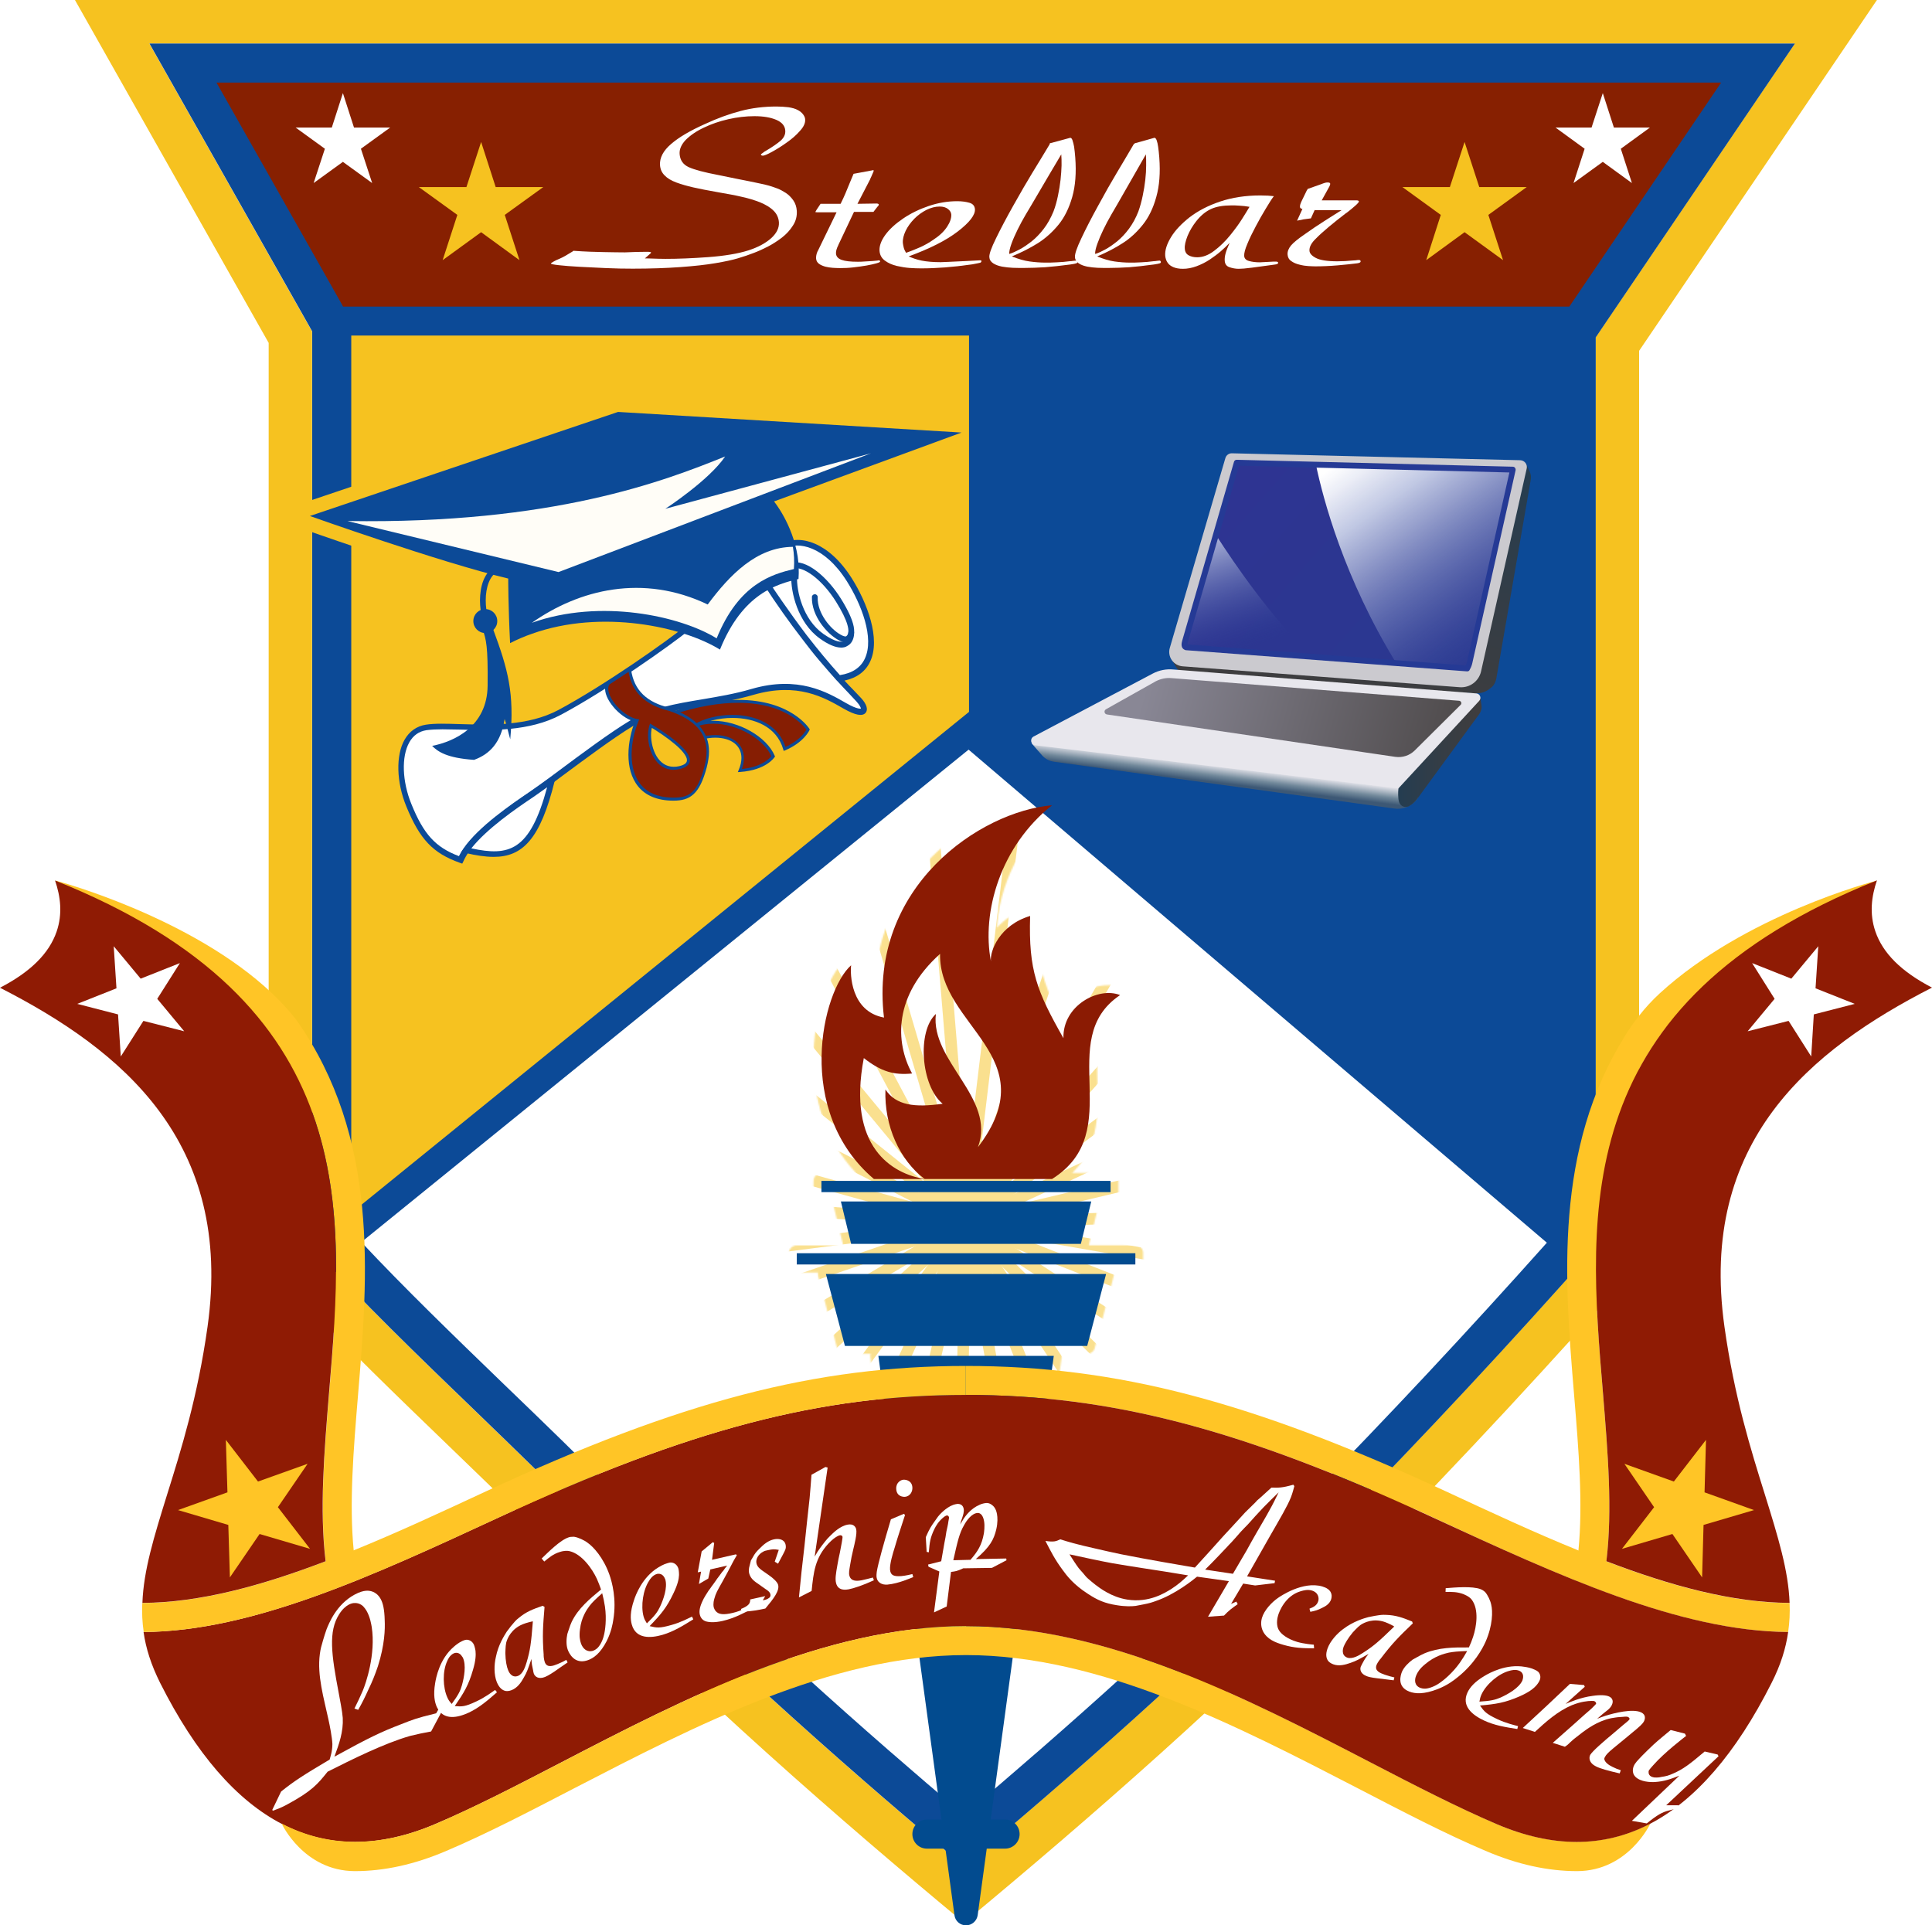
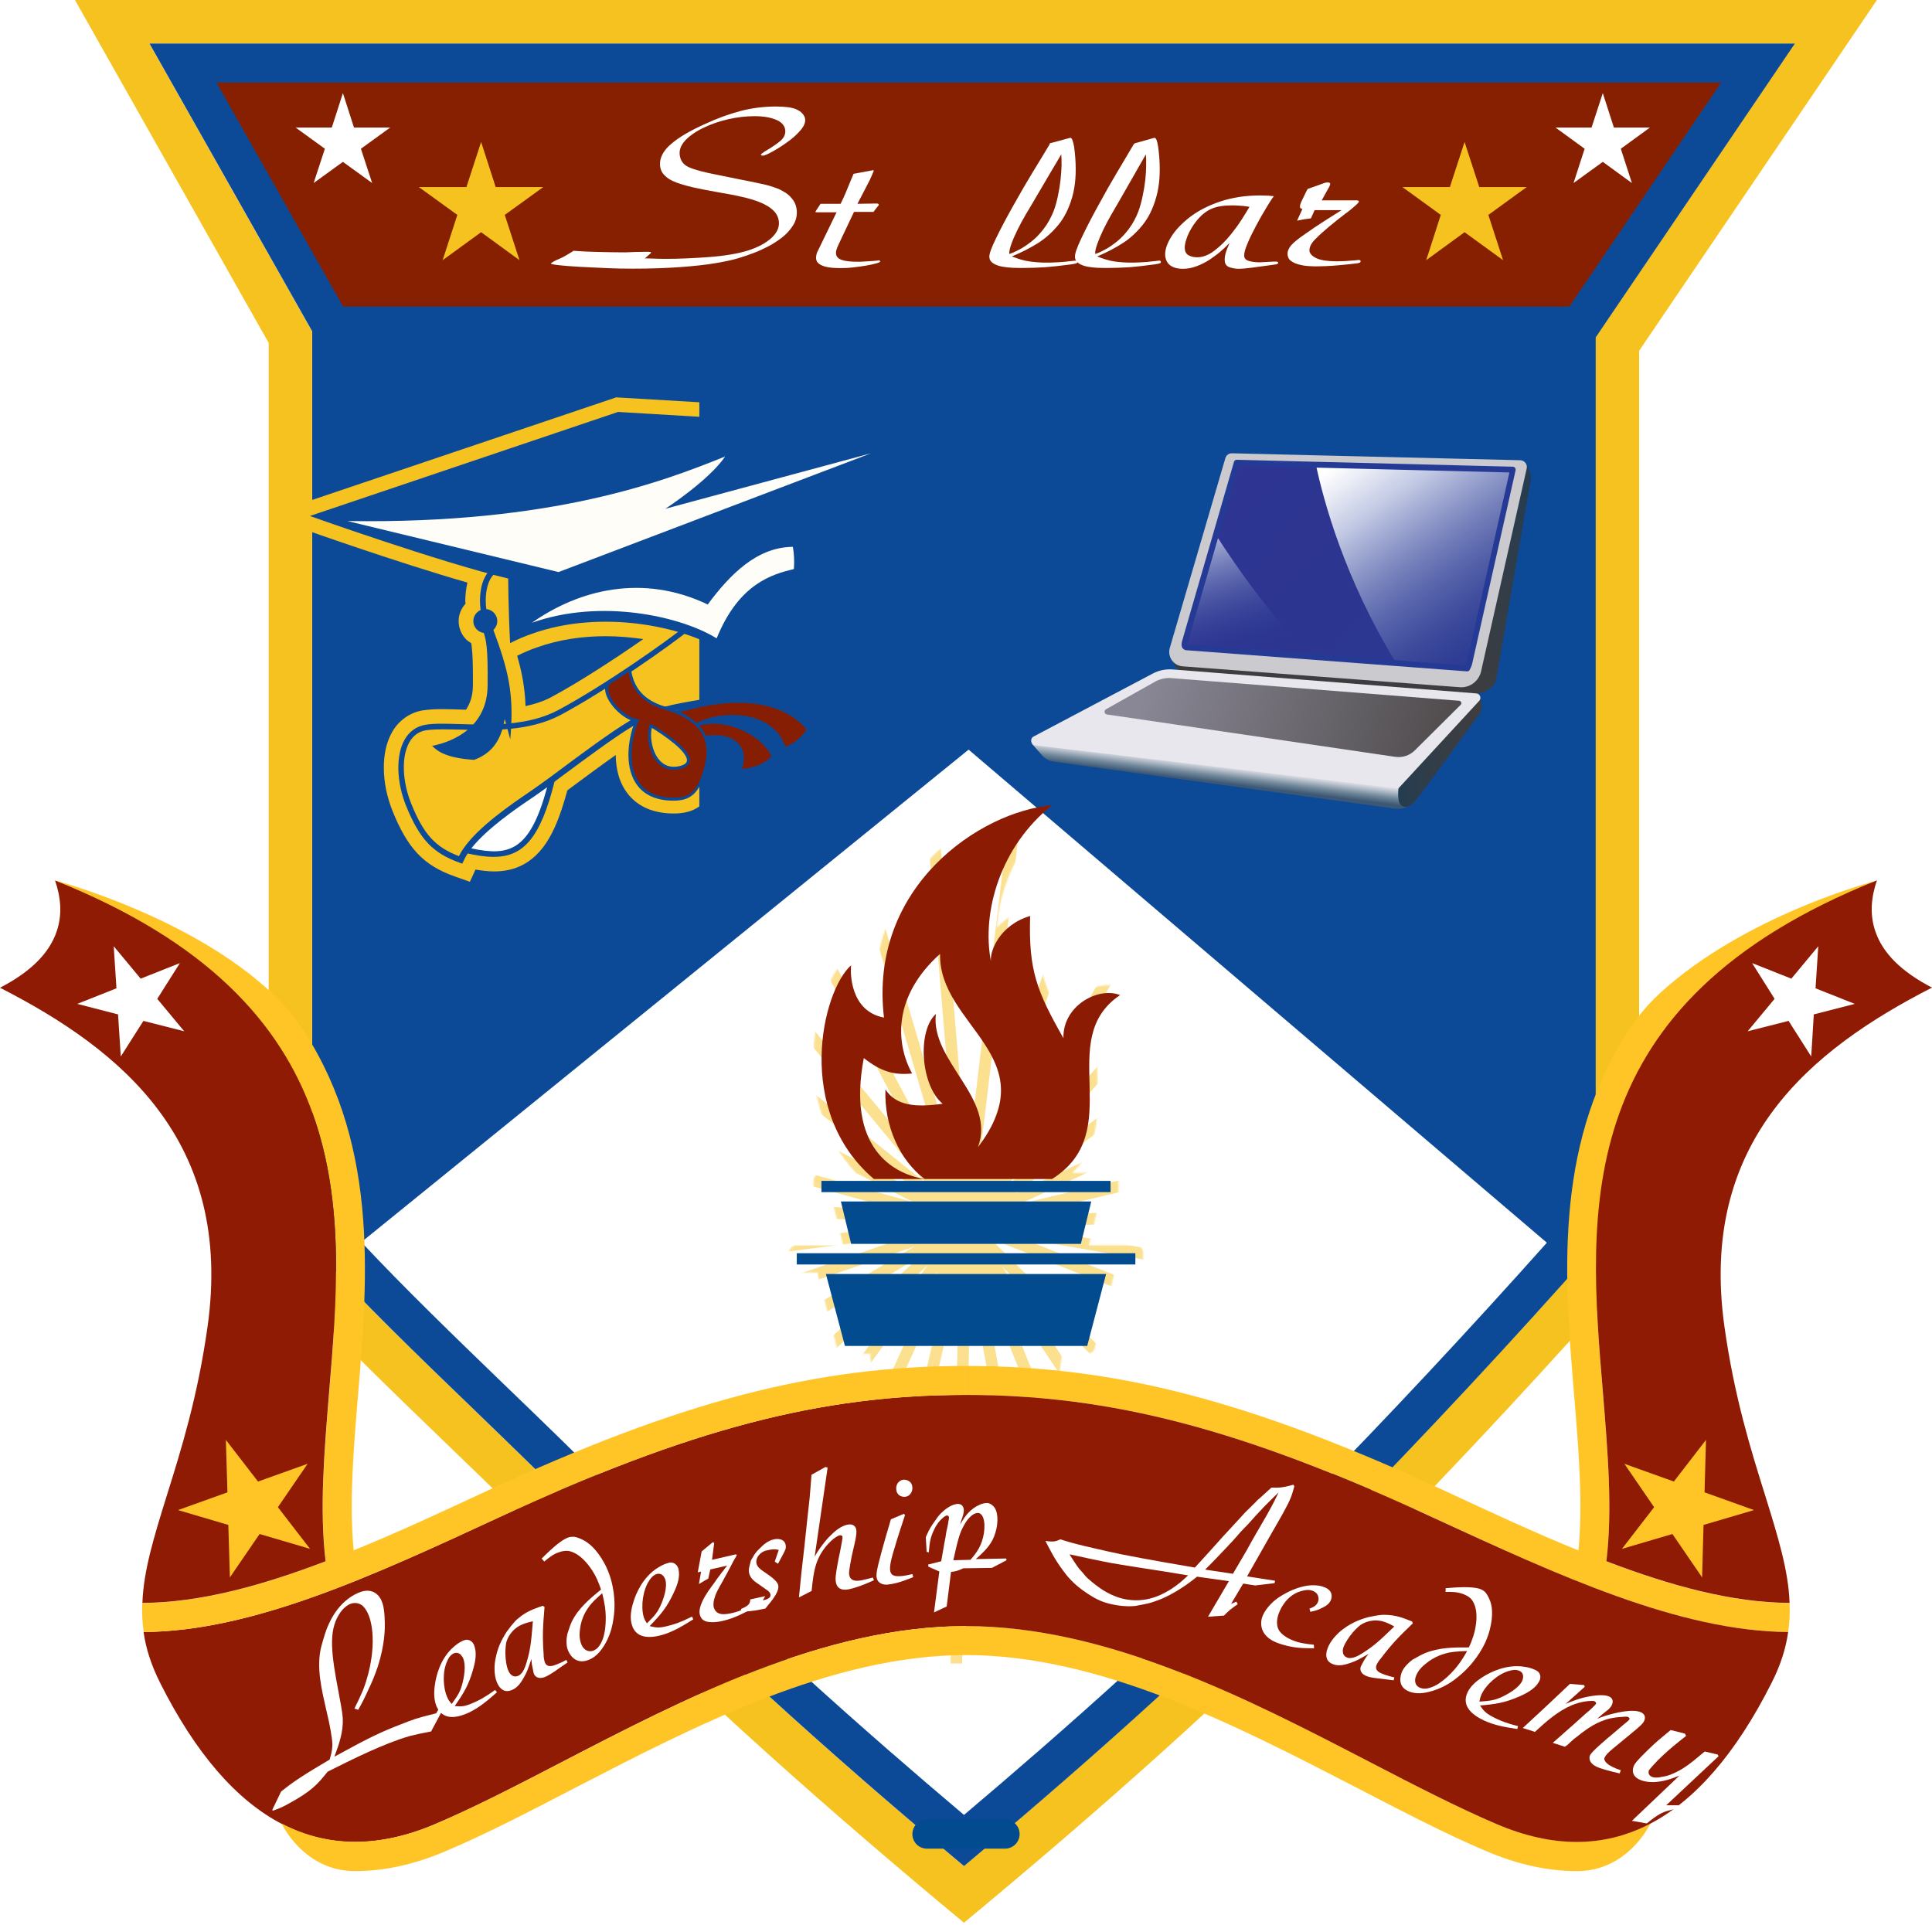
<svg xmlns="http://www.w3.org/2000/svg" id="Layer_1" x="0px" y="0px" viewBox="0 0 1340.4 1335.8" style="enable-background:new 0 0 1340.4 1335.8;" xml:space="preserve">
  <style type="text/css">	.st0{fill:#F6C220;}	.st1{fill:#0C4A97;}	.st2{fill:#872001;}	.st3{fill:#FFFFFF;}	.st4{filter:url(#Adobe_OpacityMaskFilter);}	.st5{opacity:0.5;mask:url(#SVGID_1_);}	.st6{fill:#D07FA4;}	.st7{fill:#8B1B03;}	.st8{fill:#024B8F;}	.st9{fill:#FFC526;}	.st10{fill:#8F1B04;}	.st11{fill:#861E03;}	.st12{fill:#FFFDF7;}	.st13{fill:url(#SVGID_00000065065760293963435460000004932728086889587099_);}	.st14{fill:url(#SVGID_00000022529670182213772860000008823642673295622276_);}	.st15{fill:url(#SVGID_00000080167724122898539300000017587120913100834207_);}	.st16{fill:#CBCACF;}	.st17{fill:url(#SVGID_00000013194646765162226730000011969478578857796489_);}	.st18{fill:#E8E7ED;}	.st19{fill:url(#SVGID_00000109747585432736877500000016148484318750301329_);}	.st20{fill:url(#SVGID_00000035499858419714239400000010734720627047717786_);}	.st21{fill:url(#SVGID_00000039118112719333690840000002745035060590517660_);}	.st22{fill:#253A95;}</style>
  <g>
    <g>
      <path class="st0" d="M52,0l134.4,237.9v638.6c58.7,66.6,135.7,134.7,203.3,203.7c94.9,96.7,191.7,181.3,279.1,253.8   c87.4-72.5,184.2-157,279.1-253.8c67.6-69,130.6-137.1,189.3-203.7V243.4L1302.2,0H52z M1112.2,226.4l-5.2,7.7V865   c-58.3,66-119.1,131.2-180.7,194c-94.1,96-189,178.3-257.6,235.7c-68.6-57.4-163.5-139.6-257.6-235.7   c-26-26.5-53.6-53.2-80.2-78.9c-41.3-39.8-80.5-77.6-114.4-115.2v-635l-3.9-6.9l-109-192.8h1141.6L1112.2,226.4z" />
      <path class="st1" d="M1245.3,30.2l-133,196.2l-5.2,7.7V865c-58.3,66-119.1,131.2-180.7,194c-94.1,96-189,178.3-257.6,235.7   c-68.6-57.4-163.5-139.6-257.6-235.7c-26-26.5-53.6-53.2-80.2-78.9c-41.3-39.8-80.5-77.6-114.4-115.2v-635l-3.9-6.9l-109-192.8   H1245.3z" />
    </g>
    <polygon class="st2" points="238,212.7 1088.8,212.7 1089.8,211.2 1194.1,57.3 150.2,57.3 236.3,209.6  " />
    <g>
      <polygon class="st1" points="1079.9,232.8 1079.9,841.6 672.3,493.9 672.3,232.8   " />
-       <polygon class="st0" points="672.3,232.8 672.3,493.9 243.7,841.6 243.7,232.8   " />
      <path class="st3" d="M672,520.1L250.7,861.8c30,32,63.7,64.6,99.1,98.8c26.8,25.8,54.6,52.6,80.8,79.4   c85.6,87.3,171.9,163.2,238.2,219.2c66.3-56,152.6-131.9,238.2-219.2c56.6-57.7,112.3-117.4,166.2-177.8L672,520.1z" />
    </g>
    <g>
      <polygon class="st0" points="333.8,98.5 343.9,129.8 376.9,129.8 350.2,149.1 360.4,180.5 333.8,161.1 307.1,180.5 317.3,149.1    290.6,129.8 323.6,129.8   " />
      <polygon class="st3" points="237.9,64.6 245.6,88.5 270.7,88.5 250.4,103.2 258.2,127 237.9,112.3 217.6,127 225.4,103.2    205.1,88.5 230.2,88.5   " />
    </g>
    <g>
      <polygon class="st0" points="1016.1,98.5 1005.9,129.8 973,129.8 999.6,149.1 989.5,180.5 1016.1,161.1 1042.8,180.5    1032.6,149.1 1059.2,129.8 1026.3,129.8   " />
      <polygon class="st3" points="1112,64.6 1104.2,88.5 1079.2,88.5 1099.4,103.2 1091.7,127 1112,112.3 1132.2,127 1124.5,103.2    1144.7,88.5 1119.7,88.5   " />
    </g>
    <defs>
      <filter id="Adobe_OpacityMaskFilter" filterUnits="userSpaceOnUse" x="364.6" y="560.1" width="611.9" height="594.5">															</filter>
    </defs>
    <mask maskUnits="userSpaceOnUse" x="364.6" y="560.1" width="611.9" height="594.5" id="SVGID_1_">
      <g class="st4">
        <path class="st3" d="M791.6,865.6c-1-1-2.5-1.6-3.9-1.6h-32.3l7.1-29.1c0.2-0.8,0.2-1.5,0-2.3h8c1.5,0,2.9-0.6,3.9-1.6    c1-1,1.6-2.5,1.6-3.9v-7.8c0-1.5-0.6-2.9-1.6-3.9c-1-1-2.5-1.6-3.9-1.6h-26.6c6-5.9,10.3-12.4,12.9-19.3    c4-10.5,4.8-21.5,4.8-32.2c0-7.6-0.4-15.2-0.4-22.3c0-9.3,0.7-17.9,3.3-25.3c2.7-7.5,7.1-13.9,15.6-19.6c1.7-1.1,2.6-3.1,2.4-5.2    c-0.2-2-1.5-3.8-3.4-4.6c-3.2-1.3-6.6-1.8-10-1.8c-8.7,0-17.6,3.5-24.7,9.7c-3.6,3.1-6.7,7.1-8.9,11.7    c-4.6-8.7-8.1-16.2-10.5-23.6c-3.5-10.7-5-21.5-5-36.9c0-2.7,0-5.6,0.1-8.6c0.1-1.8-0.7-3.5-2.1-4.6c-1.4-1.1-3.2-1.4-4.9-0.9    c-9.5,2.8-16.4,7.8-21.4,13.4c1.6-28.1,15-59.5,41.6-80.5c1.9-1.5,2.6-4.1,1.7-6.4c-0.9-2.3-3.2-3.7-5.6-3.5    c-24.7,2.1-55,15.1-79.5,37.9c-24.5,22.8-43.2,56-43.2,98c0,2.8,0.3,5.8,0.5,8.7c-3.7-2.2-6.2-5.2-8.1-8.7    c-2.7-5.5-3.4-12.1-3.4-16c0-1.3,0.1-2.3,0.1-2.7c0.3-2.3-0.9-4.5-2.9-5.6c-2-1.1-4.5-0.8-6.2,0.8c-6.4,5.7-11.6,15.2-15.7,27.3    c-4,12-6.7,26.6-6.7,42.1c0,26.3,7.7,55.5,29.6,78.8h-24c-1.5,0-2.9,0.6-3.9,1.6s-1.6,2.5-1.6,3.9v7.8c0,1.5,0.6,2.9,1.6,3.9    c1,1,2.5,1.6,3.9,1.6h8c-0.1,0.7-0.2,1.5,0,2.3l7.1,29.1h-32.3c-1.5,0-2.9,0.6-3.9,1.6c-1,1-1.6,2.5-1.6,3.9v7.8    c0,1.5,0.6,2.9,1.6,3.9s2.5,1.6,3.9,1.6h14.8c-0.1,0.8-0.1,1.6,0.1,2.4l13.1,49.9c0.6,2.4,2.8,4.1,5.3,4.1H604    c-0.2,0.7-0.3,1.4-0.2,2.1l41.2,302.5c-6.6,1.1-11.6,6.9-11.6,13.8c0,7.7,6.3,14,14,14h1.4l7.9,57.8c0.9,6.8,6.7,11.8,13.5,11.8    c6.8,0,12.6-5,13.5-11.8l7.9-57.8h1.4c7.7,0,14-6.3,14-14c0-6.9-5-12.6-11.6-13.8l41.2-302.5c0.1-0.7,0-1.4-0.2-2.1h17.9    c2.5,0,4.7-1.7,5.3-4.1l13.1-49.9c0.2-0.8,0.2-1.6,0.1-2.4h14.8c1.5,0,2.9-0.6,3.9-1.6c1-1,1.6-2.5,1.6-3.9v-7.8    C793.2,868.1,792.6,866.6,791.6,865.6z" />
      </g>
    </mask>
    <g class="st5">
      <polyline class="st0" points="671.3,844.5 388.7,766.2 386.6,774 669.1,852.2   " />
      <polyline class="st0" points="672,844.8 439.7,725.8 436,733 668.4,851.9   " />
      <polyline class="st0" points="672.7,845.2 482.2,692.4 477.1,698.7 667.7,851.5   " />
      <polyline class="st0" points="673.3,845.8 521,661.9 514.8,667 667.1,850.9   " />
      <polyline class="st0" points="673.7,846.4 559.5,631.7 552.4,635.5 666.6,850.2   " />
      <polyline class="st0" points="674,847.2 601,599.1 593.3,601.3 666.3,849.5   " />
      <polyline class="st0" points="674.2,848 650.3,560.1 642.2,560.7 666.2,848.7   " />
      <polyline class="st0" points="700.1,567 666.2,847.9 674.2,848.8 708.1,567.9   " />
      <polyline class="st0" points="747,606 666.4,847.1 674,849.6 754.6,608.5   " />
      <polyline class="st0" points="786.9,639 666.7,846.3 673.7,850.4 793.9,643   " />
      <polyline class="st0" points="824.1,669.7 667.2,845.7 673.2,851 830.1,675.1   " />
      <polyline class="st0" points="861.9,700.8 667.8,845.1 672.6,851.6 866.7,707.3   " />
      <polyline class="st0" points="903.4,735.2 668.5,844.7 671.9,852 906.8,742.5   " />
      <polyline class="st0" points="953.4,776.9 669.3,844.4 671.1,852.2 955.2,784.7   " />
      <polyline class="st0" points="670.3,852.3 976.4,843 976.2,834.9 670.1,844.3   " />
      <polyline class="st0" points="669.5,852.3 971.2,904.8 972.6,896.9 670.9,844.4   " />
      <polyline class="st0" points="668.7,852.1 953.7,964.3 956.6,956.8 671.7,844.6   " />
-       <polyline class="st0" points="668,851.7 924.5,1019 928.9,1012.3 672.4,845   " />
      <polyline class="st0" points="877.6,1048.3 673,845.5 667.4,851.2 871.9,1054   " />
      <polyline class="st0" points="835.9,1090.1 673.5,846.1 666.8,850.6 829.2,1094.6   " />
      <polyline class="st0" points="666.5,849.8 781.2,1133.8 788.6,1130.7 674,846.8   " />
      <polyline class="st0" points="666.3,849 721.4,1150.3 729.3,1148.8 674.2,847.6   " />
      <polyline class="st0" points="666.2,848.2 659.5,1154.4 667.5,1154.5 674.2,848.4   " />
      <polyline class="st0" points="666.3,847.4 598,1145.9 605.9,1147.7 674.1,849.2   " />
      <polyline class="st0" points="666.6,846.7 539.5,1125.3 546.9,1128.6 673.9,850   " />
      <polyline class="st0" points="666.9,846 494.1,1082.6 500.6,1087.4 673.4,850.7   " />
      <polyline class="st0" points="667.5,845.4 452.4,1040.5 457.8,1046.5 672.9,851.3   " />
      <polyline class="st0" points="668.1,844.9 410.6,997.3 414.7,1004.2 672.2,851.8   " />
      <polyline class="st0" points="668.9,844.5 379.4,944.1 382,951.7 671.5,852.1   " />
      <polyline class="st0" points="669.7,844.3 366,883.6 367,891.5 670.7,852.3   " />
      <polyline class="st0" points="670.5,844.3 365.2,821.5 364.6,829.6 669.9,852.3   " />
    </g>
    <g>
      <path class="st6" d="M441.4,1029.5L441.4,1029.5L441.4,1029.5z" />
    </g>
    <g>
      <path class="st7" d="M777.1,690.4c-14.9-6-39.9,7.2-39.3,29.9c-18.4-32.5-24.3-46.9-23.1-84.8c-21.2,6.3-28.1,24.5-27.2,31.5   c-6.6-34.2,6.6-79.9,42.4-108.3C680.3,562.9,602.5,615,613.3,706c-23.3-4.3-23.5-30.7-22.8-36.3c-20.2,17.9-39.7,101.1,15.8,148.3   h35.2c-22.4-3.6-54-22-42.2-83.9c12.3,9.6,21,11.9,33.5,10.7c-11.9-21.8-12.8-54.1,19.4-83c-1,50.2,74.2,71.2,26.3,134.1   c12.7-34.1-33.1-59.6-29.2-92.4c-13.1,11.9-10.5,49.7,4.7,62.3c-19.4,2.7-32.3,1.2-39.7-9.9c-0.9,25.4,9.9,49,27.2,62.1   c38.5,0,88.4,0,88.4,0C782.7,784.8,730.8,721.5,777.1,690.4z" />
      <rect x="569.9" y="819.3" class="st8" width="200.6" height="7.8" />
      <polygon class="st8" points="749.9,863 590.5,863 583.4,833.6 757.1,833.6   " />
      <rect x="552.8" y="869.5" class="st8" width="234.9" height="7.8" />
      <polygon class="st8" points="754.3,933.8 586.2,933.8 573,883.9 767.4,883.9   " />
-       <path class="st8" d="M670.2,1335.8L670.2,1335.8c-4.1,0-7.5-3-8-7l-52.8-388.1h121.7l-52.8,388.1   C677.7,1332.8,674.3,1335.8,670.2,1335.8z" />
      <path class="st8" d="M697.3,1282.6h-54.2c-5.6,0-10.1-4.5-10.1-10.1l0,0c0-5.6,4.5-10.1,10.1-10.1h54.2c5.6,0,10.1,4.5,10.1,10.1   l0,0C707.4,1278,702.9,1282.6,697.3,1282.6z" />
    </g>
    <path class="st9" d="M1151.5,689.2c0,0-0.1,0.1-0.1,0.1c-5.1,4.7-9.9,9.9-14.2,15.4c-3.4,4.3-6.5,8.7-9.4,13.4  c-49.9,79.3-42.3,170.4-35.7,249.8c3.2,38.5,6.2,75.2,3,107.8c-0.3,4.2-0.9,8.4-1.5,12.6l19.9,3.1c0.4-2.6,0.8-5.3,1-8.1  c4.3-35.9,1-75.4-2.4-117c-7.1-84.4-14.7-176,43.4-252.9l21.7,14.9l124.9-117.3C1299.1,611.7,1210.5,635.1,1151.5,689.2z" />
    <g>
      <path class="st9" d="M1240.6,1132.3c-75.8-0.5-159.2-39.1-246.2-79.4c-132.2-61.2-223.1-85.1-324.2-85.1v-20.1   c104.3,0,197.6,24.3,332.7,86.9c31.4,14.6,62.1,28.9,92.2,41.1c6.5,2.6,13,5.2,19.4,7.6c44.6,17.1,87.4,28.7,127.1,28.9   C1241.9,1118.9,1241.6,1125.5,1240.6,1132.3z" />
    </g>
    <g>
      <path class="st10" d="M1196.4,920.4c6.8,48.5,18.2,85.1,28.3,117.3c8.9,28.7,16.1,51.9,16.9,74.4c-39.7-0.2-82.4-11.8-127.1-28.9   c4.3-35.9,1-75.4-2.4-117c-10.7-127.1-22.6-270.4,190.1-355.4c-3.8,11.1-5.3,23.1-1.1,35.4c5.2,15.2,18.1,28,39.3,39   C1255.8,728.5,1178.4,792.1,1196.4,920.4z" />
      <path class="st9" d="M1145,1265.2c-32.1,16.7-67.6,16.9-106.5,0.4c-26.9-11.5-56.3-26.6-87.3-42.7c-85.6-44.4-182.6-94.7-281-94.7   v20.1c93.5,0,188.2,49.2,271.8,92.4c31.4,16.3,61,31.7,88.6,43.4c22.1,9.5,43.3,14.1,63.6,14.1   C1129.8,1298.1,1145,1265.2,1145,1265.2z" />
    </g>
    <g>
      <path class="st10" d="M1240.6,1132.3c-1.6,11.4-5.2,22.9-11.5,35.3c-49.4,98-113.5,130.9-190.7,98c-26.9-11.5-56.3-26.6-87.3-42.7   c-85.6-44.4-182.6-94.7-281-94.7s-195.4,50.3-281,94.7c-31,16.1-60.3,31.3-87.3,42.7c-77.2,32.9-141.4,0-190.7-98   c-6.2-12.4-9.9-23.9-11.5-35.3c75.8-0.5,159.2-39.1,246.2-79.4c132.2-61.2,223.1-85.1,324.2-85.1s192,23.8,324.2,85.1   C1081.5,1093.1,1164.8,1131.7,1240.6,1132.3z" />
    </g>
    <polygon class="st3" points="1261.5,656.5 1259.6,685.7 1286.8,696.5 1258.4,703.8 1256.6,733 1240.9,708.3 1212.5,715.5   1231.2,693 1215.6,668.2 1242.8,679  " />
    <polygon class="st9" points="1183.6,999 1182.6,1035.4 1216.9,1047.7 1181.9,1058 1180.9,1094.4 1160.3,1064.3 1125.3,1074.6   1147.6,1045.7 1127,1015.6 1161.3,1027.9  " />
    <g>
      <path class="st9" d="M99.7,1132.3c75.8-0.5,159.2-39.1,246.2-79.4c132.2-61.2,223.1-85.1,324.2-85.1v-20.1   c-104.3,0-197.6,24.3-332.7,86.9c-31.4,14.6-62.1,28.9-92.2,41.1c-6.5,2.6-13,5.2-19.4,7.6c-44.6,17.1-87.4,28.7-127.1,28.9   C98.4,1118.9,98.7,1125.5,99.7,1132.3z" />
    </g>
    <g>
      <path class="st9" d="M205.8,707.9c0-0.1-0.1-0.1-0.1-0.2c-5.1-6.5-10.8-12.7-16.9-18.5c0,0-0.1-0.1-0.1-0.1   c-55.6-52.6-147.2-77.4-150.4-78.2l120,108.9l31.5,0.2c52.8,75.5,45.5,164.3,38.6,246.3c-3.4,41.6-6.7,81.2-2.4,117   c0.2,2.7,0.6,5.4,1,8.1l19.9-3.1c-0.6-4.1-1.2-8.4-1.5-12.6c-3.2-32.6-0.2-69.3,3-107.8C255.3,885,263.2,789.5,205.8,707.9z" />
      <path class="st10" d="M144,920.4c-6.8,48.5-18.2,85.1-28.3,117.3c-8.9,28.7-16.1,51.9-16.9,74.4c39.7-0.2,82.4-11.8,127.1-28.9   c-4.3-35.9-1-75.4,2.4-117C239,839.2,250.9,695.8,38.2,610.9c3.8,11.1,5.3,23.1,1.1,35.4c-5.2,15.2-18.1,28-39.3,39   C84.6,728.5,162,792.1,144,920.4z" />
      <path class="st9" d="M195.4,1265.2c32.1,16.7,67.6,16.9,106.5,0.4c26.9-11.5,56.3-26.6,87.3-42.7c85.6-44.4,182.6-94.7,281-94.7   v20.1c-93.5,0-188.2,49.2-271.8,92.4c-31.4,16.3-61,31.7-88.6,43.4c-22.1,9.5-43.3,14.1-63.6,14.1   C210.6,1298.1,195.4,1265.2,195.4,1265.2z" />
    </g>
    <polygon class="st3" points="78.9,656.5 80.8,685.7 53.6,696.5 81.9,703.8 83.8,733 99.5,708.3 127.8,715.5 109.1,693 124.8,668.2   97.6,679  " />
    <polygon class="st9" points="156.7,999 157.8,1035.4 123.5,1047.7 158.4,1058 159.5,1094.4 180.1,1064.3 215.1,1074.6   192.8,1045.7 213.4,1015.6 179,1027.9  " />
    <g>
      <path class="st0" d="M427.5,275.7l-229.7,77.5v9.4l13.8,4.9c0.1,0,63.9,22.7,112.7,36.7c-1,4.2-1.4,8.3-1.5,12.3v0   c0,0.8,0.1,1.5,0.2,2.3c-2.9,3.2-4.8,7.4-4.8,12.1c0,4.6,1.8,9,4.7,12.2c1.1,1.3,2.6,2.2,4,3.1c0.2,1,0.4,2.2,0.5,3.7   c0.4,3.8,0.7,9.6,0.7,18.8c0,2.2,0,4.5,0,7.1c-0.1,7.3-2,12.4-4.8,16.6c-1.2,0-2.4-0.1-3.6-0.1h0c-4.4-0.1-8.7-0.3-12.7-0.3   c-4.6,0-9,0.2-13.2,0.8c-9.3,1.3-17.4,7.2-21.9,15.4c-4,7.2-5.6,15.5-5.6,24.3c0,10,2.1,20.6,6.3,30.8c4.9,12,10,21.3,17,28.8   c7,7.5,15.7,12.4,26,16l1.7,0.6l8.7,3.1l3.9-8.5c4.3,0.7,8.5,1.3,12.7,1.3c6,0,12-0.9,17.6-3.4c8.5-3.6,15.5-10.5,20.8-19.7   c5-8.5,8.9-19.4,12.6-33.1l2.9-2.2c9.2-6.8,20.5-15.2,30.7-22.4c0.1,9.5,2.2,19.4,8.9,27.6c3.4,4.1,7.9,7.5,13.2,9.7   c5.3,2.2,11.4,3.3,18.2,3.3c3.3,0,6.7-0.3,10.2-1.3c2.6-0.7,5.2-2,7.5-3.6V279.1L427.5,275.7z M382.6,483.6   c-5.4,2.9-11.6,4.9-18,6.3c-0.4-12.5-2.5-23.6-5.8-34.9c4.5-2.3,9-4.2,13.6-5.8l0.1,0l0,0c15.2-5.5,31.6-7.8,47.6-7.8   c9,0,17.8,0.8,26.2,2C427.5,456.5,402.5,472.9,382.6,483.6z" />
      <path class="st0" d="M272.6,563.2L272.6,563.2C272.5,563.2,272.5,563.2,272.6,563.2L272.6,563.2z" />
    </g>
    <g>
      <g>
-         <path class="st3" d="M595.8,485.6c6.3,6.9,4.7,12.5-9.7,4.2c-14.3-8.2-33.1-18.6-64-9.7c-30.9,8.9-61.7,8-84.3,22    c-15.3,9.2-39.3,27.4-54.9,39c-4.5,3.3-8.3,6-11.1,7.9c-10.8,7.4-36.9,24.3-48.4,40.7c-1.6,2.3-2.9,4.6-3.9,6.8    c-17.7-6.3-26.6-15.3-35.9-38c-9.2-22.6-7.4-51,12-54c19.4-3,61.5,6.2,92.6-10.5s74.6-47.1,89-58.8    c14.4-11.7,56.7-51.4,66.9-56.8c10.2-5.3,29.3-1.5,45.1,23.6c15.8,25,26.7,64-7.4,68.4c-7.7-8.6-15.6-18-23.5-28.2    c-9.9-12.7-18.5-25.1-26.2-36.9c1.4,2.2,21.4,32,37.7,51.4C585.3,475.1,589.6,478.7,595.8,485.6z" />
        <path class="st1" d="M320.7,599.2l-1.7-0.6c-18.7-6.7-27.7-16.2-37.1-39.1c-6.9-16.8-7.4-35.4-1.2-46.3    c3.3-5.8,8.4-9.4,14.7-10.4c6.2-1,14.5-0.7,24.1-0.4c20.9,0.6,46.9,1.4,67.9-9.8c32.1-17.2,75.4-47.8,88.7-58.6    c5.1-4.2,14-12.1,23.4-20.5c17.4-15.4,37-33,43.7-36.5c11.7-6.2,31.7-1.2,47.8,24.3c10.5,16.7,20.2,41.8,12.7,57.7    c-3.2,6.9-9.2,11.3-17.8,13.2c2.3,2.5,4.2,4.5,5.9,6.2c1.9,2,3.6,3.8,5.6,5.9c3.9,4.2,5,8,3.2,10.2c-2.2,2.7-7.2,1.8-15.4-2.9    c-13.4-7.7-31.8-18.4-62.5-9.5c-11.7,3.4-23.4,5.4-34.7,7.3c-18.2,3.1-35.4,6-49.1,14.5c-13.3,8-33.6,23.2-48.5,34.2l-6.3,4.7    c-4.5,3.3-8.4,6.1-11.1,8l-3.6,2.5c-11.9,8.1-34.1,23.3-44.2,37.8c-1.5,2.1-2.7,4.3-3.7,6.5L320.7,599.2z M307,506    c-4.2,0-7.9,0.2-11.1,0.6c-5.2,0.8-9.2,3.6-11.9,8.4c-5.6,9.9-5,27.1,1.4,42.8c8.5,21,16.7,30,33,36.2c0.9-1.8,2-3.7,3.3-5.5    c10.5-15.1,33.1-30.5,45.3-38.8l3.6-2.5c2.7-1.9,6.5-4.6,11-7.9l6.3-4.7c14.9-11.1,35.3-26.3,48.8-34.4    c14.3-8.9,31.9-11.9,50.5-15c11.2-1.9,22.7-3.8,34.2-7.2c32.4-9.4,52.4,2.2,65.6,9.8c8.2,4.7,10.3,3.8,10.3,3.8    c0-0.3-0.6-2.2-3.1-4.9l0,0c-1.9-2.1-3.6-3.9-5.5-5.9c-2.1-2.2-4.5-4.7-7.7-8.2h0l-0.7-0.7c-3.1-3.5-7-7.9-12-13.8    c-3.9-4.6-7.9-9.7-11.9-15c-9.1-11.8-17.8-24.1-25.9-36.6l3.4-2.2c1.6,2.5,13.2,19.8,25.7,36.3c0.1,0.2,0.2,0.3,0.4,0.5    c7.2,9.3,14.8,18.5,22.7,27.3c8.6-1.3,14.4-5.2,17.3-11.4c6.8-14.4-2.5-38-12.5-53.8c-15.8-24.9-34.1-27.4-42.5-22.9    c-6.3,3.4-26.6,21.5-42.9,36c-9.5,8.4-18.4,16.4-23.6,20.6c-13.4,10.9-57,41.7-89.3,59c-21.9,11.7-48.5,10.9-69.9,10.3    C314.9,506.2,310.8,506,307,506z" />
      </g>
      <g>
        <path class="st3" d="M382.9,541.2c-12.7,51.1-28.2,55.9-59.4,48.7c11.5-16.4,37.6-33.3,48.4-40.7    C374.6,547.2,378.4,544.5,382.9,541.2z" />
        <path class="st1" d="M342.5,594.5c-5.8,0-12.2-1-19.5-2.7l-2.9-0.7l1.7-2.4c10.5-15.1,33.1-30.5,45.3-38.8l3.6-2.5    c2.7-1.9,6.5-4.6,11-7.9l4.5-3.3l-1.3,5.4C374.9,582.2,362.6,594.5,342.5,594.5z M327,588.6c26.2,5.6,40.6,2.1,52.6-42.4    c-2.6,1.9-4.8,3.4-6.6,4.7l-3.6,2.5C358.2,560.9,337.8,574.9,327,588.6z" />
      </g>
      <g>
        <path class="st11" d="M486.5,512.1c19.7-5.1,34.3,5,26.9,22.5c17.9-1.3,23.1-9.9,23.1-9.9c-6.7-16.1-35.6-29.3-54.2-21.3    c16.3-10.1,54.2-10.8,62,16.1c12.8-5.4,16.4-13.4,16.4-13.4s-21.9-35.4-95.4-11C475.1,499.2,486.5,512.1,486.5,512.1z" />
        <path class="st1" d="M486.5,512.1l0.3,1c3.4-0.9,6.6-1.3,9.6-1.3c10.9,0.1,18,5.4,18,14.1c0,2.5-0.6,5.3-1.9,8.3l-0.6,1.5    l1.6-0.1c18.2-1.3,23.7-10.1,23.9-10.3l0.3-0.4l-0.2-0.5c-5.6-13.3-25.1-24.3-42.5-24.3c-4.6,0-9,0.8-13,2.5l0.4,0.9l0.5,0.9    c6.1-3.8,15.6-6.3,25.3-6.3c15.2,0,30.6,6,35.2,21.8l0.3,1.1l1-0.4c13-5.5,16.8-13.8,16.9-14l0.2-0.5l-0.3-0.5    c-0.1-0.2-12.6-20.1-49.4-20c-12.7,0-28.2,2.4-47.2,8.6l-2.6,0.9l2.5,1c4.7,1.9,10,6.1,14,9.8c4,3.7,6.9,6.9,6.9,6.9l0.4,0.5    l0.6-0.2L486.5,512.1l0.8-0.7c-0.1,0-11.4-13-21.6-17.2l-0.4,0.9l0.3,1c18.8-6.2,34.1-8.5,46.5-8.5c18,0,30,4.8,37.4,9.6    c3.7,2.4,6.3,4.8,8,6.6l1.8,2.1l0.5,0.8l0.9-0.5l-0.9-0.4L559,507c-1.5,2.4-5.8,7.8-15.1,11.7l0.4,0.9l1-0.3    c-5-17-21.5-23.3-37.2-23.3c-10,0-19.8,2.5-26.4,6.6l0.9,1.8c3.7-1.6,7.9-2.3,12.2-2.3c16.6-0.1,35.6,10.8,40.6,23.1l0.9-0.4    l-0.9-0.5l-0.2,0.3c-1.1,1.4-6.7,7.9-22.1,9.1l0.1,1l0.9,0.4c1.4-3.3,2-6.3,2-9.1c0-5-2.1-9.1-5.7-11.8    c-3.6-2.8-8.6-4.2-14.3-4.2c-3.1,0-6.5,0.4-10.1,1.3L486.5,512.1l0.8-0.7L486.5,512.1z" />
        <path class="st11" d="M464,492c-15.1-3.7-25.2-12.1-27.1-27.6l-14.9,9.8c-4.9,7.6,9.3,24,20,25.7c-8.6,20.9-8.8,54.5,25.5,54.5    c11,0,17.2-3.8,22.2-22.2C494.6,513.8,488.4,500.2,464,492z M471.3,532.6c-17.2,4-23.1-18.6-19.7-29.1    C466.4,512.4,488.5,528.6,471.3,532.6z" />
        <path class="st1" d="M464,492l0.2-1c-14.9-3.7-24.4-11.6-26.4-26.7l-0.2-1.6l-16.5,10.8l-0.1,0.2c-0.8,1.2-1.2,2.7-1.2,4.2    c0,4.6,3.1,9.8,7.3,14.3c4.2,4.4,9.6,7.9,14.5,8.7l0.2-1l-0.9-0.4c-2.9,7.2-4.9,15.7-4.9,24.1c0,8.2,1.9,16.1,6.8,22.1    c4.9,6,12.9,9.8,24.4,9.8c5.6,0,10.2-1,14-4.5c3.8-3.5,6.6-9.2,9.1-18.5c1-3.9,1.6-7.6,1.6-11.1c0-13.4-8.4-23.8-27.9-30.3l0,0    l0,0L464,492l-0.3,1c19.1,6.5,26.4,15.9,26.5,28.4c0,3.3-0.5,6.8-1.5,10.6c-2.4,9.1-5.2,14.5-8.5,17.5c-3.3,3-7.3,3.9-12.7,3.9    c-11.2,0-18.4-3.6-22.9-9c-4.5-5.5-6.4-12.9-6.4-20.8c0-8,1.9-16.4,4.8-23.3l0.5-1.2l-1.3-0.2c-4.2-0.6-9.4-4-13.4-8.1    c-4-4.2-6.8-9.2-6.8-12.9c0-1.2,0.3-2.2,0.8-3.1l-0.8-0.5l0.5,0.8l14.9-9.8l-0.5-0.8l-1,0.1c1.9,16,12.5,24.7,27.9,28.5L464,492    l-0.3,1L464,492z M471.3,532.6l-0.2-1c-1.3,0.3-2.5,0.4-3.7,0.4c-5.3,0-9.1-2.9-11.8-7.2c-2.6-4.3-3.9-9.9-3.9-14.8    c0-2.4,0.3-4.5,0.9-6.3l-1-0.3l-0.5,0.9c5.5,3.3,11.9,7.6,17,11.9c5.1,4.2,8.6,8.6,8.5,11.2c0,1.7-1.2,3.2-5.5,4.2L471.3,532.6    l0.2,1c4.6-1,7.1-3.2,7.1-6.2c-0.1-4.1-4.1-8.3-9.2-12.7c-5.2-4.4-11.7-8.7-17.2-12L451,502l-0.4,1.2c-0.6,2-1,4.4-1,6.9    c0,5.2,1.3,11.1,4.2,15.8c2.8,4.7,7.4,8.2,13.5,8.2c1.3,0,2.7-0.2,4.2-0.5L471.3,532.6z" />
      </g>
      <g>
        <g>
          <path class="st1" d="M586.7,445.6c-1.3,0-3.1-0.4-5.3-1.7c-7.5-4.2-18.5-16.5-18.1-29.7c0-1.1,0.9-1.9,2-1.9c0,0,0,0,0.1,0     c1.1,0,2,1,1.9,2.1c-0.4,11,9,22.2,16,26c2.4,1.4,3.6,1.2,3.7,1.1c3.6-2.4,1.1-11.1-6.9-23.9c-9.5-15.3-22.9-25.4-30.4-23.1     c-1.1,0.3-2.2-0.2-2.5-1.3c-0.3-1.1,0.2-2.2,1.3-2.5c10.7-3.5,25.7,9.9,35,24.8c9.8,15.8,11.7,25.4,5.7,29.4     C588.7,445.3,587.9,445.6,586.7,445.6z" />
        </g>
        <g>
          <path class="st1" d="M583.6,449.3c-4,0-9-2.1-14.8-6.3c-15.3-10.9-20.3-32.4-19.8-43.4c0.1-1.1,0.9-1.8,2.1-1.9     c1.1,0,2,1,1.9,2.1c-0.5,10.1,4,29.9,18.1,39.9c9,6.4,13.2,5.9,14.9,5c2.4-1.2,2.6-4.4,2.6-5.8c0-1.1,0.9-2,2-2c1.1,0,2,0.9,2,2     c0,4.4-1.8,7.8-4.8,9.3C586.6,449,585.2,449.3,583.6,449.3z" />
        </g>
      </g>
      <g>
        <g>
          <g>
            <path class="st1" d="M342.1,436.5c10.3,27.8,14.9,44.4,11.9,76.4c-1-3.3-2.5-10.1-3.9-14c-2.5,16.2-10.2,24.3-21.2,28.3      c-19-1.3-25.1-5.7-29.1-9.7c15.8-3.1,38.2-13.7,38.5-41.7c0.3-27.9-1-32-3.5-39.3C339.4,434.2,342.1,436.5,342.1,436.5z" />
          </g>
          <g>
            <path class="st1" d="M345,430.9c0,4.6-3.7,8.3-8.3,8.3c-4.6,0-8.3-3.7-8.3-8.3c0-4.6,3.7-8.3,8.3-8.3      C341.3,422.6,345,426.3,345,430.9z" />
          </g>
        </g>
        <g>
          <g>
            <path class="st1" d="M338.6,428.6c-1-3.5-1.6-7.8-1.6-12.1c0-8.8,2.6-17.4,8.8-20.2l-1.7-3.6c-8.5,4.2-11,14.4-11.1,23.8      c0,4.7,0.7,9.3,1.7,13.1L338.6,428.6L338.6,428.6z" />
          </g>
        </g>
      </g>
      <g>
        <path class="st1" d="M553.4,386c0.7,4.9,1,10.2,0.6,15.7c-15.2,3.6-38.8,10.1-54.5,49c-25.4-15.8-82-28.3-130.4-11    c-5.2,1.8-10.3,4-15.2,6.5c-1.3-25.5-1.3-44.8-1.3-44.8C305.5,390.2,215,358,215,358l213.8-72.2l238.3,14.3L537,347.9    C537,347.9,549.8,363.4,553.4,386z" />
      </g>
      <g>
        <path class="st12" d="M550.8,394.8c-14.9,3.6-38.1,9.9-53.6,48.1c-25-15.5-80.6-27.8-128.2-10.8c32.7-23.1,77.1-34.2,122-12.7    c15.4-20.7,34-39.8,59.1-40C550.9,384.2,551.2,389.3,550.8,394.8z" />
      </g>
      <g>
        <path class="st12" d="M241,361.5l146.5,35.4l216.8-82.4L461.6,353c0,0,30.3-19.7,41.5-36.3C461,333.7,383.9,363.7,241,361.5z" />
      </g>
    </g>
    <g>
      <path class="st3" d="M418.8,174.9c5.7,0.1,10.7,0.2,14.8,0.2c0.9,0,3.5-0.1,7.9-0.3c4.3-0.1,6.7-0.1,7.3-0.1c0.7,0,1.4,0,2,0.1   c0.6,0.1,0.9,0.2,0.9,0.5c0,0.1-0.2,0.4-0.7,0.8c-0.5,0.5-1.4,1.2-2.6,2.3c-0.1,0.1-0.5,0.4-1,0.9c0.6,0,1.3,0,2.2,0   c5.4,0.2,9.5,0.3,12.1,0.3c4.4,0,9.1-0.1,14-0.3c4.9-0.2,10.1-0.5,15.6-0.9c5.5-0.4,10.7-1,15.5-1.8c4.9-0.8,9-1.8,12.5-2.9   c6.8-2.2,12-5.1,15.8-8.5c3.8-3.5,5.5-7.1,5.3-10.9c-0.2-3.2-1.5-6-3.8-8.2c-2.3-2.3-5.4-4.1-9.2-5.7c-3.8-1.5-8-2.8-12.6-3.8   c-4.6-1.1-10.1-2.1-16.5-3.2c-7.3-1.3-13.1-2.4-17.4-3.4c-4.3-1-8.2-2.1-11.7-3.4c-3.5-1.3-6.2-2.9-8.1-4.9c-2-2-3-4.3-3.2-7.2   c-0.3-5,2.2-9.9,7.7-14.6c5.4-4.7,13.3-9.3,23.6-13.9c8.4-3.9,16.6-6.9,24.6-9c7.9-2.1,16.3-3.1,24.9-3.1c2.9,0,5.7,0.2,8.3,0.5   c2.6,0.4,4.8,1,6.6,2c1.5,0.8,2.7,1.8,3.6,3c0.9,1.2,1.4,2.4,1.4,3.5c0.2,2.4-1,5.1-3.6,7.9c-2.5,2.9-5.6,5.6-9.2,8.1   c-3.6,2.6-7,4.7-10.3,6.5c-3.3,1.8-5.3,2.6-6.2,2.6c-0.9,0-1.3-0.3-1.4-0.8c0-0.2,0.5-0.6,1.7-1.4c0.3-0.3,0.7-0.6,1.3-0.9   c5-2.9,8.5-5.4,10.8-7.4c2.2-2,3.3-4.3,3.1-6.9c-0.2-3.2-2.2-5.7-6.1-7.4c-3.9-1.7-8.9-2.6-15.3-2.6c-5.9,0-11.9,0.7-18.1,2.1   c-6.2,1.4-11.9,3.4-17.1,5.9c-5.3,2.5-9.4,5.4-12.5,8.5c-3,3.2-4.4,6.4-4.2,9.7c0.3,4.3,2.4,7.4,6.4,9.2c4,1.8,10.8,3.6,20.3,5.4   c3.9,0.8,8.6,1.8,14.2,2.9c5.6,1.1,9.7,1.9,12.4,2.5c2.7,0.6,4.5,1,5.6,1.2c1,0.3,2.1,0.5,3.1,0.8c2.1,0.6,4,1.3,5.9,2   c1.8,0.7,3.7,1.7,5.7,3c2,1.3,3.7,3,5.2,5.1c1.5,2.1,2.3,4.6,2.5,7.4c0.2,3.6-0.6,7-2.7,10.2c-2,3.2-4.6,6-7.7,8.4   c-3.2,2.4-6.4,4.5-9.7,6.2c-3.3,1.7-6.6,3.2-9.8,4.4c-3.3,1.3-6.9,2.5-10.9,3.7c-4,1.2-9.2,2.3-15.7,3.4c-6.5,1.1-14.5,2-24.2,2.7   c-9.7,0.7-20.7,1.1-33.2,1.1c-5.7,0-11.9-0.1-18.5-0.4c-6.6-0.3-12.8-0.6-18.5-0.9c-5.7-0.3-10.4-0.7-14.1-1.1   c-3.7-0.4-5.6-0.8-5.6-1.2c0-0.2,0.6-0.6,1.8-1.3c1.2-0.7,2.5-1.3,4-1.9c1.6-0.7,3-1.4,4.2-2.1c1.2-0.7,2.9-1.7,5-3l0.6-0.5   C406,174.6,413.1,174.8,418.8,174.9z" />
      <path class="st3" d="M583.2,141.4c1.3-2.6,2.4-5,3.3-7.1c0.9-2.1,2.2-5.2,3.8-9.2c0.8-1.9,1.4-3.4,1.9-4.5l12.9-2.4h0.2l0.2-0.2   c0.4,0,0.7,0.2,0.7,0.5c0,0.1-0.6,1.6-1.9,4.5c-0.3,0.5-0.5,1-0.6,1.4l-8.8,17l13.2-0.2c1,0,1.6,0.3,1.6,0.8   c0,0.1-0.1,0.4-0.4,0.9c-0.1,0.1-0.3,0.3-0.6,0.6L606,147h-13.5l-10.7,22.6l-0.2,0.5c-1.2,2.4-1.7,4.3-1.6,5.7   c0.1,2.1,1.4,3.6,3.9,4.5c2.5,0.9,6.2,1.3,11.2,1.3c1.3,0,3,0,5.1-0.2c2.1-0.1,3.7-0.2,5.1-0.3c0.4,0,1.5-0.1,3.3-0.3l1.1-0.2   c0.6,0,0.9,0.3,0.9,0.9c0,0.3-0.8,0.7-2.6,1.2c-1.7,0.5-4,1-6.7,1.5c-2.8,0.5-5.8,0.9-9.2,1.3c-3.4,0.4-6.4,0.5-9.2,0.5   c-1.8,0-3.5-0.1-5.2-0.2c-1.7-0.1-3.4-0.4-5.1-0.8c-1.7-0.5-3.2-1.1-4.4-2c-1.2-0.9-1.9-2.1-2-3.6c-0.1-1.5,0.2-3.2,1-5l0.2-0.3   l13-26.8H567c-0.9,0-1.3-0.1-1.3-0.3c0-0.1,0.3-0.6,0.8-1.4c0.5-0.8,1.5-2.2,2.8-4.2H583.2z" />
-       <path class="st3" d="M639.4,180.8c3.4,0.7,7.9,1.1,13.3,1.1c1.2,0,7.1-0.3,17.8-0.8c5.8-0.3,9-0.5,9.6-0.5c0.5,0,0.8,0.2,0.8,0.5   c0,0.6-0.3,1-0.9,1.2c-0.6,0.2-2.4,0.5-5.4,1.1c-0.2,0-0.7,0.1-1.5,0.2c-11.9,1.7-23.3,2.6-34,2.6c-2.6,0-5.3-0.1-8.1-0.3   c-2.7-0.2-5.7-0.7-8.9-1.4c-3.2-0.8-5.9-2-8.2-3.7c-2.3-1.7-3.5-4-3.7-6.8c-0.2-3.3,1.1-7,4-11c2.9-4,7.1-7.8,12.4-11.4   s11.3-6.5,17.8-8.7c6.5-2.2,13.1-3.3,19.7-3.3c3.3,0,6.1,0.4,8.5,1.1c2.4,0.7,3.6,2.2,3.8,4.4c0.3,4-3.7,9.2-11.9,15.5   c-8.2,6.3-19.6,12-34.1,17.3C633,179,635.9,180.1,639.4,180.8z M638.7,171.4c3-1.4,5.9-3,8.9-5.1c4.3-2.8,7.4-5.8,9.5-9   c2.1-3.2,3-6,2.9-8.4c-0.1-1.5-0.9-2.8-2.3-3.9c-1.4-1.1-3.3-1.7-5.8-1.7c-3,0-6,0.8-9.1,2.3c-3.1,1.6-5.9,3.6-8.5,6.2   c-2.5,2.6-4.5,5.3-6,8.4c-1.4,3-2.1,5.8-1.9,8.4c0.1,0.9,0.3,2,0.6,3.2c0.3,1.2,0.9,2.4,1.6,3.6   C632.4,174.1,635.7,172.7,638.7,171.4z" />
      <path class="st3" d="M728.4,99.4l5.7-1.5c2.5-0.7,5.3-1.5,8.4-2.3c0.7,0,1.2,0.6,1.6,1.8c0.4,1.2,0.8,2.7,1.1,4.4   c0.3,2.2,0.6,4.7,0.8,7.5c0.8,10.6,0.1,19.7-2.1,27.4c-2.2,7.7-5.4,14.2-9.6,19.3c-4.2,5.1-9,9.4-14.2,12.7   c-5.3,3.3-11.3,6.4-18.1,9.2c4.5,1.8,8.6,3,12.3,3.5c3.7,0.5,7.4,0.8,11.1,0.8c2.2,0,4.8,0,7.8-0.2c3-0.1,6.1-0.4,9.2-0.8   c0.3,0,1,0,2-0.2c1-0.1,1.7-0.2,2-0.2c0.7,0,1,0.4,1.1,1.1c0,0.3-0.2,0.6-0.8,0.8c-0.6,0.2-1.9,0.5-4.1,0.8   c-6.6,0.9-12.5,1.5-17.5,1.9c-5.1,0.3-10,0.5-14.6,0.5c-2.8,0-5.5,0-7.9-0.1c-2.4-0.1-4.9-0.4-7.3-0.8c-2.5-0.5-4.5-1.2-6.2-2.3   c-1.7-1.1-2.6-2.5-2.7-4.3c-0.2-2.1,1.4-6.5,4.6-13c3.2-6.6,7.2-14.2,12.1-22.9c4.9-8.7,9.2-16.2,13-22.4   c3.8-6.2,7.9-12.9,12.2-20.1C728.2,99.7,728.4,99.5,728.4,99.4z M707.3,173.1c2.7-1.4,5.4-3.3,8.4-5.6c2.9-2.3,5.7-5.2,8.4-8.7   c2.7-3.5,4.9-7.5,6.8-12.1c1.3-3.4,2.3-7,3.1-10.9c0.8-3.8,1.4-7.5,1.8-11.1c0.4-3.6,0.6-6.9,0.7-9.9c0-3,0-5.6-0.2-7.7l-8.3,14   c-4.9,8.3-8.8,15-11.8,20.1c-1.2,2-2.8,4.7-4.7,7.9c-1.9,3.3-3.8,6.7-5.5,10.2c-1.7,3.5-3.2,6.8-4.3,9.9c-1.1,3.1-1.6,5.4-1.5,7   C702.3,175.6,704.6,174.5,707.3,173.1z" />
      <path class="st3" d="M787.3,99.4l5.5-1.5c2.4-0.7,5.1-1.5,8.1-2.3c0.6,0,1.2,0.6,1.6,1.8c0.4,1.2,0.8,2.7,1,4.4   c0.3,2.2,0.6,4.7,0.8,7.5c0.8,10.6,0.1,19.7-2.1,27.4c-2.1,7.7-5.3,14.2-9.4,19.3c-4.1,5.1-8.7,9.4-13.9,12.7   c-5.1,3.3-11,6.4-17.7,9.2c4.4,1.8,8.4,3,12,3.5c3.6,0.5,7.2,0.8,10.8,0.8c2.1,0,4.6,0,7.6-0.2c2.9-0.1,5.9-0.4,9-0.8   c0.3,0,1,0,1.9-0.2c1-0.1,1.6-0.2,1.9-0.2c0.6,0,1,0.4,1,1.1c0,0.3-0.2,0.6-0.8,0.8c-0.6,0.2-1.9,0.5-4,0.8   c-6.5,0.9-12.2,1.5-17.1,1.9c-4.9,0.3-9.7,0.5-14.3,0.5c-2.8,0-5.3,0-7.7-0.1c-2.4-0.1-4.8-0.4-7.1-0.8c-2.4-0.5-4.4-1.2-6-2.3   c-1.6-1.1-2.5-2.5-2.6-4.3c-0.2-2.1,1.3-6.5,4.4-13c3.1-6.6,7-14.2,11.8-22.9c4.7-8.7,9-16.2,12.7-22.4   c3.7-6.2,7.7-12.9,11.9-20.1C787.2,99.7,787.3,99.5,787.3,99.4z M766.8,173.1c2.6-1.4,5.3-3.3,8.2-5.6c2.8-2.3,5.6-5.2,8.2-8.7   c2.6-3.5,4.8-7.5,6.6-12.1c1.2-3.4,2.2-7,3-10.9c0.8-3.8,1.4-7.5,1.8-11.1c0.4-3.6,0.6-6.9,0.6-9.9c0-3,0-5.6-0.2-7.7l-8,14   c-4.8,8.3-8.6,15-11.5,20.1c-1.2,2-2.7,4.7-4.6,7.9c-1.9,3.3-3.7,6.7-5.4,10.2c-1.7,3.5-3.1,6.8-4.2,9.9c-1.1,3.1-1.6,5.4-1.5,7   C761.9,175.6,764.2,174.5,766.8,173.1z" />
      <path class="st3" d="M878.1,144.9c-2.3,3.8-4.6,7.8-6.9,12.2c-2.3,4.3-4.3,8.4-5.8,12.1c-1.6,3.7-2.3,6.5-2.2,8.3   c0.1,1.8,1.2,3,3.4,3.6c2.2,0.6,4.6,0.9,7.5,0.9c0.6,0,3.8-0.2,9.6-0.5h1.6c0.9,0,1.4,0.3,1.5,0.8c0,0.6-0.6,1-2,1.2   c-0.2,0-0.9,0.1-2.1,0.3c-4.8,0.7-9.5,1.3-14,1.9c-4.5,0.6-7.6,0.8-9.3,0.8c-2.2,0-4.3-0.4-6.4-1.1c-2.1-0.7-3.2-2.3-3.3-4.6   c-0.1-1.5,0.1-3.1,0.6-5c0.5-1.9,1.5-4.3,2.8-7.3c-1.9,2-4,4-6.2,5.9c-2.2,1.9-4.8,3.8-7.6,5.7c-2.9,1.9-5.9,3.4-9.1,4.6   c-3.2,1.2-6.4,1.8-9.5,1.8c-2.7,0-4.8-0.4-6.5-1.1c-1.7-0.7-2.9-1.6-3.7-2.6c-0.8-1-1.3-2-1.6-3c-0.3-1-0.5-1.8-0.5-2.6   c-0.2-3.6,1.1-7.8,4-12.6c2.9-4.8,7.3-9.4,13-13.9c5.8-4.4,12.8-8.1,21.2-10.9c8.4-2.8,17.6-4.2,27.8-4.2c3.9,0,7.1,0.2,9.4,0.5   C882.2,138.1,880.4,141.1,878.1,144.9z M860,142.7c-2.3-0.2-4.1-0.2-5.5-0.2c-5.8,0-10.6,0.8-14.3,2.5c-3.7,1.7-7.1,4.5-10.2,8.4   c-2.6,3.3-4.6,6.7-6.1,10.3c-1.4,3.6-2.1,6.5-1.9,8.8c0.1,2.1,1,3.7,2.6,4.6c1.6,0.9,3.6,1.4,6,1.4c3.9,0,7.9-1.5,11.8-4.5   c4-3,7.7-6.6,11.1-10.8c3.4-4.2,6.1-7.9,8.1-11.1c2-3.2,3.8-6,5.3-8.6C864.6,143.1,862.3,142.8,860,142.7z" />
      <path class="st3" d="M912.2,145.5l-2.7,6c-2.3,0.3-4.1,0.6-5.2,0.7c-1.1,0.2-2.6,0.5-4.4,0.9l3.7-8.1c-1.1-0.2-1.7-0.7-1.7-1.5   c-0.1-1,0.4-2.5,1.4-4.5c1-2,2.1-4.3,3.3-6.8c0.3-0.3,0.5-0.7,0.6-1.1l8.8-3.1c1.5-0.6,2.7-1,3.4-1.2c0.7-0.2,1.3-0.2,1.8-0.2   c1.1,0,1.7,0.3,1.7,1c0,0.4-0.2,1-0.6,1.8l-5.3,9.6h24.1c0.5,0,0.9,0.1,1.2,0.2c0.3,0.1,0.5,0.3,0.5,0.6c0,0.4-0.8,1.4-2.5,2.9   c-1.7,1.5-3.6,3.1-5.7,4.7c-0.2,0.1-0.4,0.3-0.9,0.6c-4.5,3.5-8.5,6.6-11.9,9.5c-3.4,2.9-6.4,5.5-8.7,7.9c-3.3,3.1-4.8,6-4.6,8.6   c0.1,1.8,1.6,3.5,4.5,5c2.9,1.5,7.8,2.3,14.9,2.3c3.3,0,7-0.2,11.1-0.6c0.8,0,1.8-0.1,3.1-0.3h0.7c0.8,0,1.2,0.3,1.2,1   c0,0.6-0.8,1.1-2.5,1.3c-3.1,0.4-7.6,0.9-13.3,1.4c-5.7,0.5-11,0.7-15.7,0.7c-1.4,0-3-0.1-4.9-0.2c-1.8-0.1-3.8-0.4-6.1-1   c-2.2-0.5-4.2-1.4-5.7-2.5c-1.6-1.1-2.4-2.7-2.5-4.6c-0.1-2.1,0.7-4.1,2.4-6.2c1.8-2.1,5-4.7,9.7-7.9c4.2-3,8.5-5.9,12.9-8.7   c4.4-2.8,8.6-5.5,12.5-7.9H912.2z" />
    </g>
    <g>
      <path class="st3" d="M245.9,1185.4c2.1-4.2,4-8.2,5.8-12.4c2.1-5,9.1-25.2,6.2-44.2c-0.3-1.5-1-6.8-3.7-11.4   c-0.6-1-1.3-1.9-2.2-2.9c-1.3-1.3-5-3.8-10-1.2c-1.9,1-4.4,3-6.7,6.7c-7.6,11.9-5.4,27.9-0.3,54.6c0.8,4.5,2.5,12.8,2.8,17.3   c0.5,9.5-2.5,18-5.8,26.9c24.2-13.3,32.4-17.2,46.5-22.6c7.9-3.1,10.1-4.1,24.1-7.5l2.7-4.6l2.5,0.9l-8.7,16.3   c-5,0.9-9.8,1.9-14.6,3.1c-18.1,5.2-40.3,16.3-57.2,24.8c-6.9,8.6-10.7,13.4-28.7,23.1c-4,2.1-5.1,2.4-9.3,4l-0.4-0.6l6.1-12.7   c8.8-7.1,15.3-11.3,33.7-22.2c0.5-1.9,1.9-5.7,1.9-10.8c-0.2-4.6-1.8-12.9-2.8-17.3c-3-14-7.9-30.3-5.9-45.1   c0.5-3.7,1.1-5.8,2.2-9.5c0.8-2.7,1.6-5.3,2.5-7.8c1.5-3.6,6.5-17,19.5-24c3.3-1.8,6.1-2.5,7.6-2.6c2.7-0.3,7.3,0.3,10.3,5.5   c1.7,3,2.7,7.2,2.9,14.9c0.3,6.1,0,17.1-4.7,31.9c-2,5.9-3.9,10.7-6.6,16.2c-2.1,4.7-4.5,9.6-7.1,14.1L245.9,1185.4z" />
      <path class="st3" d="M344.8,1174.1c-6.3,5.5-12.1,10.6-19.5,14.1c-7.6,3.5-17.6,5.9-22.2-3.8c-1.5-3.3-2.6-8.4-1.2-16.6   c0.6-3.7,3-16.8,13-25.3c0.9-0.8,3.1-2.7,5.9-4c0.9-0.4,1.6-0.7,2.5-0.8c1.4-0.2,4.1,0.4,5.5,3.4c0.7,1.8,1,3.6,1.1,4.2   c0.3,2.8,0.2,6.7-1.7,13.1c-3.1,10.8-6.3,16-12.7,25.3c5,0.4,7,0.5,14.9-3.2c6.4-3,10.9-6.5,13.1-8L344.8,1174.1z M320.5,1169.2   c1.5-5.4,3.1-13.9,0.6-19.2c-0.6-0.9-1.1-1.6-1.3-1.8c-1.9-2-4.1-1.5-5-1.1c-2.9,1.4-4.2,4.5-4.5,5.3c-3.4,7.1-3.1,18.4,0.1,25.4   c0.9,2,1.6,2.8,3,4.4C318.1,1175.8,319.4,1173.1,320.5,1169.2z" />
      <path class="st3" d="M377.8,1114.9c-1.1,13.4-1.6,19.8-0.6,33.3c-0.1,0.1,0.1,3.3,0.8,5.1c1.6,4.1,5.7,2.5,8.7,1.3   c2-0.8,4.2-1.8,6.2-3l0.9,1.8c-3.1,2.2-6.4,4.3-9.4,6.5c-0.4,0.2-3.6,2.5-6.3,3.6c-4.4,1.7-6.8-0.1-7.7-2.2   c-0.3-0.8-0.5-2-0.5-2.2c-0.8-3.6-1-4.5-1.2-8.1c-2.5,7.2-3.1,9.2-5.3,12.9c-1.9,3.5-4.4,7.1-8.4,8.7c-1.9,0.8-3.4,0.7-4.2,0.6   c-2.1-0.4-4.4-2-6.1-6.1c-2.1-5.2-1.9-12.2-0.7-17.3c1.7-8.8,6-15.2,7.6-17.8c1-1.2,1.9-2.5,2.8-3.7c2.8-3.3,3.4-4.1,5.3-5.6   c5.5-4.6,10-6.2,16.8-8.6L377.8,1114.9z M362.7,1126.9c-7.9,3.2-10.7,9.7-11.5,12.8c-0.6,2.8-0.5,6.7-0.6,7.2   c0.1,5.5,1,9.7,1.9,11.8c0.3,0.8,2.3,5.9,7,4c3.4-1.5,4.9-6.2,5.9-9.5c2.4-8.2,3.1-12.8,4.3-28.3   C369.3,1124.9,365.1,1125.9,362.7,1126.9z" />
      <path class="st3" d="M375.8,1081.3c4.3-4.1,12.8-12.8,18.8-14.7c0.8-0.3,1.9-0.4,3.6-0.4c2.9,0.4,7.2,2.4,9.5,4.2   c3.9,2.7,10.9,10.2,15.1,22.1c1.8,5.1,5.1,16.9,2.7,31.3c-0.4,2.8-1.4,8.4-4.6,14.8c-4.4,8.5-9.1,12-13.5,13.4   c-9,2.9-12.7-5.2-13.5-7.4c-1.2-3.3-1-7.6-0.3-10.9c0.4-1.1,0.7-2.3,1.2-3.6c0.5-1.6,1.1-3.3,1.9-5c4.5-9.2,12.4-15.8,20.3-22.3   c-0.9-2.5-1.8-5-2.9-7.4c-3.2-6.9-10.3-17.1-18.9-19.2c-1.3-0.3-3.6-0.5-6.9,0.6c-4.5,1.4-7.3,3.8-10.7,6.6L375.8,1081.3z    M409,1114.2c-1.9,2.5-5.7,8-6.6,16.2c-0.7,4.9,0,7.9,0.7,9.9c1.3,3.6,4.2,6.3,8.4,5c0.6-0.2,1.6-0.7,2.7-1.6   c1.4-1.2,3.7-4.4,4.8-9.2c0.8-3,2-10.9,0.7-19.9c-0.5-3.1-1.1-6.2-1.9-9.2C413,1109.7,411,1111.6,409,1114.2z" />
      <path class="st3" d="M481,1123.5c-7.1,4.4-13.6,8.5-21.5,10.8c-8.1,2.3-18.4,3-21.2-7.3c-1-3.5-1.2-8.7,1.5-16.6   c1.1-3.5,5.7-16.1,16.9-22.9c1.1-0.6,3.5-2.2,6.5-3c1-0.3,1.7-0.5,2.6-0.4c1.4,0.1,3.9,1,4.9,4.3c0.4,1.9,0.4,3.7,0.4,4.3   c-0.1,2.8-0.9,6.6-3.8,12.6c-4.8,10.2-8.8,14.8-16.6,22.9c4.9,1.2,6.8,1.6,15.2-0.8c6.8-1.9,11.8-4.7,14.2-5.8L481,1123.5z    M457.9,1114.8c2.4-5.1,5.3-13.2,3.7-18.9c-0.4-0.9-0.8-1.8-1-2c-1.6-2.3-3.8-2.1-4.8-1.9c-3.1,0.9-4.9,3.8-5.3,4.5   c-4.4,6.4-6,17.7-4,25c0.6,2.1,1.2,3,2.3,4.8C454.4,1120.9,456.2,1118.4,457.9,1114.8z" />
      <path class="st3" d="M495.5,1070.5l-1.5,11.7l16.6-3.8l0.6,0.6l-2.3,4c-2.5,4.8-5,9.6-7.7,14.4c-3.5,6.2-4.6,8-5.6,11.8   c-0.2,0.6-1,3.5-0.4,6c0.1,0.3,0.5,1.5,1.2,2.4c2.1,2.7,5.8,2.9,12.1,1.4c2.6-0.6,5.2-1.5,10.2-3.7l0.9,2   c-2.6,1.3-9.8,5.4-18.2,7.3c-5.6,1.3-9.7,1-12,0.2c-1-0.4-3.2-1.5-3.9-4.7c-0.5-2.1-0.1-5.1,2-9.5c0.7-1.7,3.1-5.5,4.1-7   c0.7-0.9,1.4-1.8,2.1-2.9c1.1-1.3,1.9-2.7,2.9-4c0.7-1.1,1.4-2,2.1-2.9c0.8-1.1,1.6-2.2,2.5-3.4c0,0,0.1-0.2,0.3-0.2   c0.9-1.3,1.9-2.7,3-4l-11.7,2.7l-1.4,6.3l-6.5,3.8l1.5-8.6l-2.3,0.5l2.7-14.5l7.7-6.4L495.5,1070.5z" />
      <path class="st3" d="M537.5,1083.5l2.8-8.2c-3.4-0.6-4.1-0.5-7.5,0.2c-1.7,0.4-2.1,0.4-3.2,1c-3,1.5-5.8,5-4.6,8.8   c1,3.2,5.2,5,10.5,9.1c0.4,0.4,3.6,2.8,4.3,5c1.3,4.1-3.1,9.8-8.8,16.6c-4.8,1-7.4,1.7-16.4,2.3l-0.5-2c5.1-2.1,6.4-3.6,6.4-6.6   l10.4-2.3l-1.7,2.9c0.7-0.1,2.2-0.3,3.7-1.2c1.3-0.7,2-1.7,1.5-3.3c-0.6-1.9-2.9-2.9-4.4-4.1c-1.1-0.7-2.1-1.5-3.1-2.2   c-3.1-2.1-5.8-3.8-7-7.4c-0.5-1.7-0.6-3.3,0.3-6.4c0.1-0.6,0.4-1.7,0.8-3.1l1.2-2c1.5-2.8,2.6-4.1,4.9-6.3c2.7-2.8,6-5.5,9.9-6.3   c2.8-0.6,6.8-0.3,7.9,3.2c0.2,0.7,0.5,2,0.1,3.5c-0.6,1.9-3,5.9-5.2,10.2L537.5,1083.5z" />
      <path class="st3" d="M574.2,1018.2l-9,61.8c0.8-1.3,1.4-2.4,2.2-3.7c1.5-2.3,5-6.9,6.7-8.8c1.1-1.2,2.3-2.3,3.4-3.4   c0.8-0.7,5.3-5.3,10.6-6.3c4.1-0.8,5.5,1.6,5.9,3.1c0.8,3.1-1.3,11-2,14c-0.9,3.6-1.6,7.2-2.2,10.9c-0.6,3.7-1,5.6-0.5,7.4   c1.1,4.1,5.2,3.8,8.5,3.2c2.6-0.5,5.3-1.3,7.8-1.9l0.7,1.9c-7.8,3.6-14,5.6-17.6,6.3c-1.7,0.3-7.2,1.2-8.6-4.2   c-0.8-2.9-0.2-6.6,0.9-12.8c0.5-2.8,1-5.6,1.7-8.5c0.8-4.2,2.1-10.6,1.8-11.1c-0.2-0.7-1.1-1.1-1.9-0.9c-0.5,0.1-0.9,0.3-1.7,0.7   c-1.8,1-3.4,2.2-6.1,5c-9.4,10.1-10.4,20.1-11.7,32.9l-8.8,4.5c1.1-11.8,2.4-23.7,3.8-35.4c1.1-11.1,2.4-22.3,3.6-33.4   c0.5-5.4,0.9-10.9,1.3-16.3l9.7-5.4L574.2,1018.2z" />
      <path class="st3" d="M627.9,1051.1c-2.4,7.5-5,15-7.2,22.7c-1.2,3.8-3.5,11.2-3.2,15.3c0.4,3.7,2.3,4.8,7.8,4.4   c3.4-0.3,6.7-1.2,7.7-1.4l0.6,2.1c-1.7,0.6-10.1,4.5-17.9,5.2c-3.7,0.3-7.3-1.3-7.6-5.8c0-0.5,0-1.9,0.2-3.1   c0.9-5.7,5-20.3,9.8-36.4l9-3.8L627.9,1051.1z M633,1032c0.2,3.1-1.8,6.2-5.1,6.5c-1.5,0.1-5.8-0.3-6.1-5.4   c-0.3-4.5,3.2-6.2,4.5-6.4C627.3,1026.4,632.7,1026.6,633,1032z" />
      <path class="st3" d="M698.1,1081.3l0.2,1.2l-10.1,5.3l-19.9,0.3c-4.6,2.1-5.4,2.1-8.5,2.5l-3,24l-8.8,4.1l3.7-28.4l-7.5-3.3   l-0.3-1.5l9.1-2.3c0.7-4.3,1.5-8.4,2.2-12.6c0.6-2.7,1-5.3,1.4-8c0.5-2.4,1.1-4.6,1.4-7.1c0.2-1.2,0.5-2.4,0.4-2.8   c-0.1-0.7-0.8-1.3-1.4-1.3c-0.3,0-1,0.3-1.9,0.9c-4.1,3.2-5.8,6.5-6.8,8.5c-2.9,6-3.3,9.1-3.9,16.2l-1.5-0.3l-0.6-10.2   c2.6-6,3.9-7.8,5.8-10.5c0.8-1.2,1.8-2.6,2.7-3.8c0.6-0.8,5.2-6.2,10.5-8.1c1-0.3,1.9-0.6,3-0.7c1.3,0,3.7,0.3,4.3,3.4   c0.4,2.2-0.5,4.6-1.1,6.5c-0.5,1.3-1,2.8-1.3,4.3c0.8-1.3,1.6-2.7,2.5-4.1c1.2-1.7,4.8-6.9,11-9.5c0.3-0.2,2.6-1.1,4.5-1.2   c0.9,0,1.7-0.1,3.4,0.9c1.7,1.1,3.4,2.8,4.1,6.8c0.4,2.2,0.6,5.9-0.5,10.6c-1.7,7-4.1,11.9-14.2,20.6L698.1,1081.3z M673.3,1082.2   c5-5.7,7.9-10.3,9.3-18.3c0.1-0.9,0.8-4.9,0.1-8.7c-0.7-3.8-2.4-5.5-4.3-5.5c-4.2,0.1-7.9,5.4-9.5,8.4c-3.3,5.6-4.6,11.5-7.5,24.4   L673.3,1082.2z" />
      <path class="st3" d="M898,1031.1c-0.4,1.2-1.1,4.5-2.4,7.8c-2.6,6.4-7.1,13.9-14.5,26.8c-5.3,9.4-10.6,18.6-15.9,28l19.4,3   l-0.3,1.7l-13.5,1.6l-8.3-1.3l-8.4,14.1l3.7-1.6l0.9,1.8c-4,2.8-6.1,4.3-9.5,7.9l-11.1,0.8l14.5-24.7l-22.1-3.1   c-2.9,2.4-15.3,12.4-28.9,17c-2.2,0.8-4.3,1.5-8.6,2.3c-1.7,0.3-3.5,0.7-5.2,1c-2.6,0.3-6.9,0.5-13-0.5c-8.3-1.3-13.4-3.5-20.2-8   c-9.9-6.4-14.5-12.5-17.4-16.5c-5.3-7.2-7.9-12.3-11.9-20.1c5.8,0.9,7.4,0.3,10.3-1.1c3,0.9,6.1,1.9,9.1,2.7   c4.7,1.3,9.3,2.3,14,3.4c6.2,1.4,12.4,2.9,18.8,4.2c9.6,1.9,19.3,3.7,29,5.4l22.5,3.9c6.6-7.2,13.2-14.5,19.8-21.9   c5.1-5.4,10-10.9,15.1-16.4c1.8-1.8,3.8-3.7,5.6-5.5c1.1-1,1.8-1.8,2.7-2.8c1.4-1.3,3-2.5,4.4-3.9c1.8-1.7,3.7-3.3,5.5-5   c4.9,0.1,7.1,0.3,15.2-2L898,1031.1z M748.4,1088c0.8,1.1,1.9,2.1,2.9,3.3c1.1,1.3,2.2,2.8,3.5,3.9c1.7,1.5,3.5,3,5.3,4.4   c2.8,2.1,11,8.5,22,10.2c15.2,2.4,26.2-4.7,30.6-7.4c5-3.3,7.3-5.4,11.6-9.4c-10.7-1.8-21.4-3.5-32-5.1   c-6.8-1.1-13.6-2.1-20.4-3.3c-9.9-1.8-20-4.1-29.9-6.2C744.1,1081.7,746.1,1084.9,748.4,1088z M845.6,1079.3   c-3.1,3.3-6.3,6.5-9.5,9.7l19.3,2.9c3.1-5.3,6.3-10.8,9.5-16.2c2.2-4.1,4.5-8.1,6.9-12.3c2.9-5.1,6.1-10.3,8.9-15.5   c2.4-4.2,4.4-8.4,6.4-12.5c-3.4,3.3-6.9,6.7-10.4,10.3c-3.6,3.8-7.3,7.8-10.8,11.8c-1.8,1.7-3.4,3.6-5.1,5.3   c-2.2,2.4-4.1,4.8-6.2,7c-1.1,1.2-2.3,2.3-3.4,3.6L845.6,1079.3z" />
      <path class="st3" d="M908.5,1116.1c2.7-1,5.2-2.2,6.1-5.3c0.5-1.6,0.5-5.8-4.5-7.3c-2.7-0.8-5.4-0.2-8,0.6   c-10.4,3.2-14.6,13.9-15.4,16.8c-1.4,4.8-0.5,8.4,0.6,10.1c1.4,2.6,5.7,6.1,12.8,8.2c4.5,1.3,10.3,1.8,11.4,1.9l0.2,2.5   c-7.9,0-13.7-0.2-21.3-2.4c-5.6-1.6-11.4-3.9-14.2-9.5c-1.9-3.9-1.1-7.7-0.7-9.1c1.6-5.5,6.8-10.9,11.1-13.9   c1.7-1.2,17.3-11.9,30.8-8c6.1,1.8,7.1,5.4,6.2,8.7c-0.9,3.1-3.6,4.9-6.2,6.1c-3.1,1.6-4.9,2.1-8.3,2.8L908.5,1116.1z" />
      <path class="st3" d="M980.2,1126.3c-9.7,9.3-14.2,13.8-22.4,24.6c-0.1,0-2.1,2.5-2.8,4.3c-1.5,4.2,2.7,5.6,5.7,6.7   c2.1,0.7,4.3,1.4,6.7,1.9l-0.5,2c-3.8-0.4-7.6-1-11.4-1.4c-0.4-0.1-4.4-0.4-7.1-1.4c-4.4-1.6-5.1-4.6-4.3-6.7c0.3-0.8,1-1.8,1-2   c1.8-3.3,2.2-4,4.4-6.8c-6.6,3.7-8.4,4.8-12.5,6.2c-3.7,1.3-8,2.5-12,1c-1.9-0.7-3-1.7-3.5-2.3c-1.3-1.7-2-4.4-0.5-8.6   c1.9-5.3,6.6-10.4,10.8-13.5c7.1-5.4,14.5-7.5,17.4-8.3c1.5-0.3,3-0.6,4.5-0.9c4.3-0.7,5.3-0.8,7.7-0.7c7.1,0.2,11.6,1.9,18.3,4.6   L980.2,1126.3z M960.9,1125.4c-8-2.8-14.4,0.2-17.1,2.1c-2.3,1.7-4.8,4.7-5.2,5c-3.5,4.2-5.6,8-6.4,10c-0.3,0.8-2.1,5.9,2.6,7.6   c3.5,1.1,7.8-1.4,10.6-3.2c7.2-4.6,10.8-7.6,21.9-18.4C967.3,1128.3,963.4,1126.3,960.9,1125.4z" />
      <path class="st3" d="M1003,1101.9c6.1-0.5,18.5-1.6,24.3,0.7c0.8,0.3,1.7,0.8,3,1.9c1.9,2.1,3.8,6.2,4.3,8.9   c1.1,4.4,1.1,14.2-3.9,25.6c-2.2,4.9-7.9,15.6-19.7,24.9c-2.2,1.8-6.8,5.4-13.8,8.1c-9.2,3.5-15.2,3.3-19.5,1.6   c-8.8-3.4-5.9-11.6-5-13.8c1.4-3.2,4.5-6.2,7.3-8.3c1.1-0.6,2.1-1.2,3.4-1.9c1.5-0.9,3.2-1.7,4.9-2.5c9.8-4.1,20.3-4.2,30.8-4.1   c1.1-2.4,2.1-4.8,2.9-7.3c2.4-7.1,4.2-19-0.9-25.8c-0.8-1.1-2.4-2.5-5.6-3.8c-4.3-1.7-8.2-1.7-12.6-1.6L1003,1101.9z    M1005.2,1146.6c-3.2,0.7-9.8,2.4-16.3,7.9c-4,3.2-5.5,5.9-6.3,7.8c-1.5,3.4-1.2,7.3,2.9,8.8c0.5,0.2,1.7,0.5,3.1,0.5   c1.9,0,5.9-1,10-3.8c2.7-1.8,9.1-6.9,14.3-14.3c1.8-2.6,3.5-5.3,5-8C1011.3,1145.7,1008.5,1146,1005.2,1146.6z" />
      <path class="st3" d="M1052.7,1199.6c-8.3-1.3-15.9-2.5-23.3-6c-7.6-3.6-15.8-9.8-11.2-19.5c1.6-3.3,4.8-7.3,12-11.5   c3.2-1.9,14.9-8.4,27.8-6.1c1.2,0.2,4.1,0.6,6.9,2c0.9,0.4,1.6,0.8,2.3,1.4c1,1,2.3,3.4,0.8,6.4c-0.9,1.7-2.1,3.1-2.5,3.5   c-1.9,2-5,4.4-11.1,7.1c-10.3,4.5-16.4,5.4-27.6,6.4c2.9,4.1,4.1,5.7,11.9,9.4c6.4,3,12,4.2,14.5,4.9L1052.7,1199.6z M1041,1177.8   c5.1-2.3,12.7-6.5,15.2-11.8c0.3-1,0.5-1.8,0.5-2.2c0.3-2.8-1.5-4.1-2.4-4.5c-2.9-1.4-6.2-0.3-7-0.1c-7.6,1.9-16.2,9.4-19.4,16.3   c-0.9,2-1.1,3-1.5,5.1C1034.3,1180.1,1037.2,1179.4,1041,1177.8z" />
      <path class="st3" d="M1123.7,1230.4c-7.8-1.8-13.7-3.4-16.5-4.9c-4.7-2.3-5-5.9-3.9-8c1.7-2.7,8.9-9,16.5-15.3l6.1-5.2   c2.1-1.8,4.1-3.2,4.6-4.1c0.4-0.8-0.7-1.5-0.9-1.6c-1.2-0.6-2.9-0.1-5.7,0c-2.1,0.1-4.1,0.5-6.1,0.8c-9.9,2.1-17.2,7.9-20,9.9   c-2,1.5-4,3.1-5.9,4.6c-3.9,3.3-3.4,3.5-6.2,5.3l-8.4-2.7l14.5-12.8c2.6-2.4,5.2-4.6,7.8-7c2.1-1.8,4.3-3.6,6.2-5.6   c0.1-0.1,1.5-1.5,1.5-1.6c0.3-0.5-0.2-1.4-0.9-1.8c-0.5-0.3-1.2-0.3-2.3-0.3c-2.3,0-7.5,0.5-13.6,3c-9.7,4.1-17.9,11.4-25.6,18.5   l-8.4-2.7l16.4-15.2l16.3-15.4l9.8,0.8l0.5,1.2l-13.3,11.9c2.6-1.1,10.2-4.5,18.8-5.6c5.4-0.8,9.5-0.5,11.5,0.5   c3.6,1.8,2.2,5.1,1.6,6.2c-1.4,2.6-4,4-6.3,6l-3.7,3.2c1.9-0.7,3.8-1.5,5.8-2.1c5.8-1.8,18.9-5.2,24.8-2.3   c3.5,1.7,2.6,4.8,1.8,6.3c-1,1.8-3.4,3.8-4.9,5.1l-7.7,6.4c-3,2.4-6,4.9-9,7.4c-3,2.5-4.6,4.1-5.4,5.7c-0.4,0.7-0.6,1.4-0.3,2   c0.5,1.6,2.4,3.4,5.6,4.9c1.8,0.9,3.7,1.7,5.7,2.3L1123.7,1230.4z" />
      <path class="st3" d="M1169.8,1204.4c-1.3,1-15.1,11.5-22.8,20.3c-1.3,1.4-2.9,3.3-3.1,3.8c-0.2,0.5-0.5,2.7,1.4,3.9   c0.4,0.3,1.2,0.6,2.3,0.8c2.2,0.2,4.1-0.1,4.7-0.3c3.9-0.6,5.1-0.9,8.7-2.5c6.6-2.9,11-6.1,21.7-15.2l9,2.1l0.6,1.2l-36.3,34   l8.4,0l0.3,2.2c-2.3,0.4-4.5,0.7-6.7,1.4c-4.7,1.1-8.2,3.1-15.5,9l-10.3-1.8l32.9-31.3c-6,2.3-10.5,4-17.2,4.4   c-0.9,0-7.2,0.4-11.7-2.4c-4.6-2.9-3.3-7.1-2.8-8.5c1-2.4,2.6-3.9,5.9-7.4c2.6-2.6,5.2-5.2,7.9-7.7c3.8-3.5,7.9-6.7,11.9-10.1   l9.9,2.5L1169.8,1204.4z" />
    </g>
    <g>
      <linearGradient id="SVGID_00000114059860811257886530000005037658128936253348_" gradientUnits="userSpaceOnUse" x1="958.963" y1="302.072" x2="917.912" y2="498.608">
        <stop offset="0" style="stop-color:#243D51" />
        <stop offset="0.494" style="stop-color:#343D46" />
        <stop offset="1" style="stop-color:#403D3D" />
      </linearGradient>
      <path style="fill:url(#SVGID_00000114059860811257886530000005037658128936253348_);" d="M1061.3,327.2l-2.7-5.8l-2,1.6   L1016,459.8l-100.2-18.7l-99.6,12.1l-3.7,3.7c0,0,4.5,8.6,9.3,13.5c4.8,4.9,193.4,12.1,193.4,12.1l3.6-1.9l3.4,1.6l2.2-1.2   c0,0,5.2,0.5,9.8-3.7c0,0,0,0,0,0c0.2-0.2,0.4-0.2,0.6-0.4c0,0,0-0.1,0.1-0.1c2.8-2.4,3.3-6.4,3.3-6.4L1062,333   C1062.4,331,1062.1,329,1061.3,327.2z" />
      <linearGradient id="SVGID_00000034769490748223022050000007352767199061616003_" gradientUnits="userSpaceOnUse" x1="850.231" y1="531.442" x2="848.606" y2="544.351">
        <stop offset="0" style="stop-color:#E8E7ED" />
        <stop offset="0.297" style="stop-color:#ADB8C4" />
        <stop offset="0.573" style="stop-color:#72899B" />
        <stop offset="0.932" style="stop-color:#3D5875" />
      </linearGradient>
      <path style="fill:url(#SVGID_00000034769490748223022050000007352767199061616003_);" d="M983.7,527.2h-4.3v-35.4l-41.9,2   l-122.8,18.8l-98.9,3.2l7.1,8.2c2.1,2.4,5,4,8.3,4.5l236.4,32.5c3.3,0.4,6.5-0.1,9.5-1.6c0.1-0.1,0.1-0.1,0.2-0.1   c2.2-1.2,4.1-2.8,5.6-4.8l0.7-1V527.2z" />
      <linearGradient id="SVGID_00000095303328714895778740000008533780609604532408_" gradientUnits="userSpaceOnUse" x1="969.959" y1="521.807" x2="1027.889" y2="521.807">
        <stop offset="0" style="stop-color:#243D51" />
        <stop offset="0.494" style="stop-color:#343D46" />
        <stop offset="1" style="stop-color:#403D3D" />
      </linearGradient>
      <path style="fill:url(#SVGID_00000095303328714895778740000008533780609604532408_);" d="M1027.8,489.1c0.4,2.2-0.2,4.5-1.5,6.3   L983,554.6c-1.5,2-3.4,3.6-5.6,4.8c-0.1,0-0.1,0-0.2,0.1c-3.2,1-5-0.4-6-1.9c-0.8-1.2-0.9-2.7-1-3.4c-0.4-3.5,0-7.1,0-7.1   l6.5-32.1l29.2-24.3l5.9-0.3l15.2-6.5L1027.8,489.1z" />
      <path class="st16" d="M854.8,314.5l199.9,4.8c3,0.1,5.2,2.9,4.5,5.8l-31.7,140.9c-1.6,6.7-7.8,11.3-14.7,10.8l-192.3-14.5   c-6.4-0.5-10.7-6.7-8.9-12.8l38.5-131.5C850.7,315.8,852.6,314.4,854.8,314.5z" />
      <linearGradient id="SVGID_00000172401443365498462270000009162936305118225846_" gradientUnits="userSpaceOnUse" x1="861.635" y1="321.523" x2="1021.101" y2="462.623">
        <stop offset="0" style="stop-color:#2E3492" />
        <stop offset="1" style="stop-color:#2A3890" />
      </linearGradient>
      <path style="fill:url(#SVGID_00000172401443365498462270000009162936305118225846_);" d="M1049.7,325.8L1019.6,460   c-0.3,1.4-0.9,2.6-1.6,3.8l-49.3-3.7l-58.9-4.4l-87-6.5c-1.8-0.6-1-2.9-0.6-4.4l21.3-73.7l14.5-50l55,1.4L1049.7,325.8z" />
      <path class="st18" d="M1026.3,486.2L970.2,547l-252-29.9c-3.1-0.4-3.9-4.6-1.1-6.1l82.7-43.7c4.4-2.3,9.3-3.3,14.4-2.8l210.1,16.6   C1026.8,481.3,1028,484.3,1026.3,486.2z" />
      <linearGradient id="SVGID_00000013193819998948984200000005654733771843136138_" gradientUnits="userSpaceOnUse" x1="797.232" y1="465.625" x2="1005.971" y2="522.513">
        <stop offset="0" style="stop-color:#898795" />
        <stop offset="1" style="stop-color:#4F4B4C" />
      </linearGradient>
      <path style="fill:url(#SVGID_00000013193819998948984200000005654733771843136138_);" d="M968,525.1c5,0.7,10-0.9,13.6-4.5   l31.8-31.6c1-1,0.3-2.7-1.1-2.8l-199.3-15.7c-3.8-0.4-7.6,0.4-11,2.1l-34.7,19.5c-1.6,0.9-1.2,3.3,0.7,3.6L968,525.1z" />
      <linearGradient id="SVGID_00000179620299673007079500000001002491773034889641_" gradientUnits="userSpaceOnUse" x1="945.22" y1="301.765" x2="1053.952" y2="456.689">
        <stop offset="3.373010e-02" style="stop-color:#FFFFFF" />
        <stop offset="0.112" style="stop-color:#F2F4FA;stop-opacity:0.964" />
        <stop offset="0.253" style="stop-color:#D2D9ED;stop-opacity:0.9" />
        <stop offset="0.38" style="stop-color:#BBC4E1;stop-opacity:0.747" />
        <stop offset="0.648" style="stop-color:#808EC4;stop-opacity:0.424" />
        <stop offset="1" style="stop-color:#2A3F98;stop-opacity:0" />
      </linearGradient>
      <path style="fill:url(#SVGID_00000179620299673007079500000001002491773034889641_);" d="M1049.7,325.8L1019.6,460   c-0.3,1.4-0.9,2.6-1.6,3.8l-49.3-3.7c-36.2-59-50.7-113.8-55.7-137.6L1049.7,325.8z" />
      <linearGradient id="SVGID_00000033350986385407199430000014588840584253688458_" gradientUnits="userSpaceOnUse" x1="834.681" y1="353.807" x2="865.141" y2="449.666">
        <stop offset="0" style="stop-color:#F6FAFF" />
        <stop offset="0.505" style="stop-color:#8D9ACA;stop-opacity:0.495" />
        <stop offset="1" style="stop-color:#2A3F98;stop-opacity:0" />
      </linearGradient>
      <path style="fill:url(#SVGID_00000033350986385407199430000014588840584253688458_);" d="M909.8,455.6l-87-6.5   c-1.8-0.6-1-2.9-0.6-4.4l21.3-73.7C857.2,392.3,881.2,427.1,909.8,455.6z" />
      <path class="st22" d="M1018,465.8c0,0-0.1,0-0.2,0l-195.2-14.7c-3.9-1.2-2.8-5.1-2.4-6.6l35.9-124c0.2-0.9,1-1.5,1.9-1.5   c0,0,0,0,0,0l191.6,4.8c0.6,0,1.2,0.3,1.5,0.8c0.4,0.5,0.5,1.1,0.4,1.7l-30.1,134.1c-0.4,1.7-1.1,3.2-1.8,4.4   C1019.4,465.4,1018.7,465.8,1018,465.8z M823.8,447.1l193.1,14.6c0.3-0.7,0.6-1.4,0.8-2.1l29.5-131.8l-187.6-4.7l-35.4,122.2   C824,445.8,823.8,446.6,823.8,447.1z" />
    </g>
  </g>
</svg>